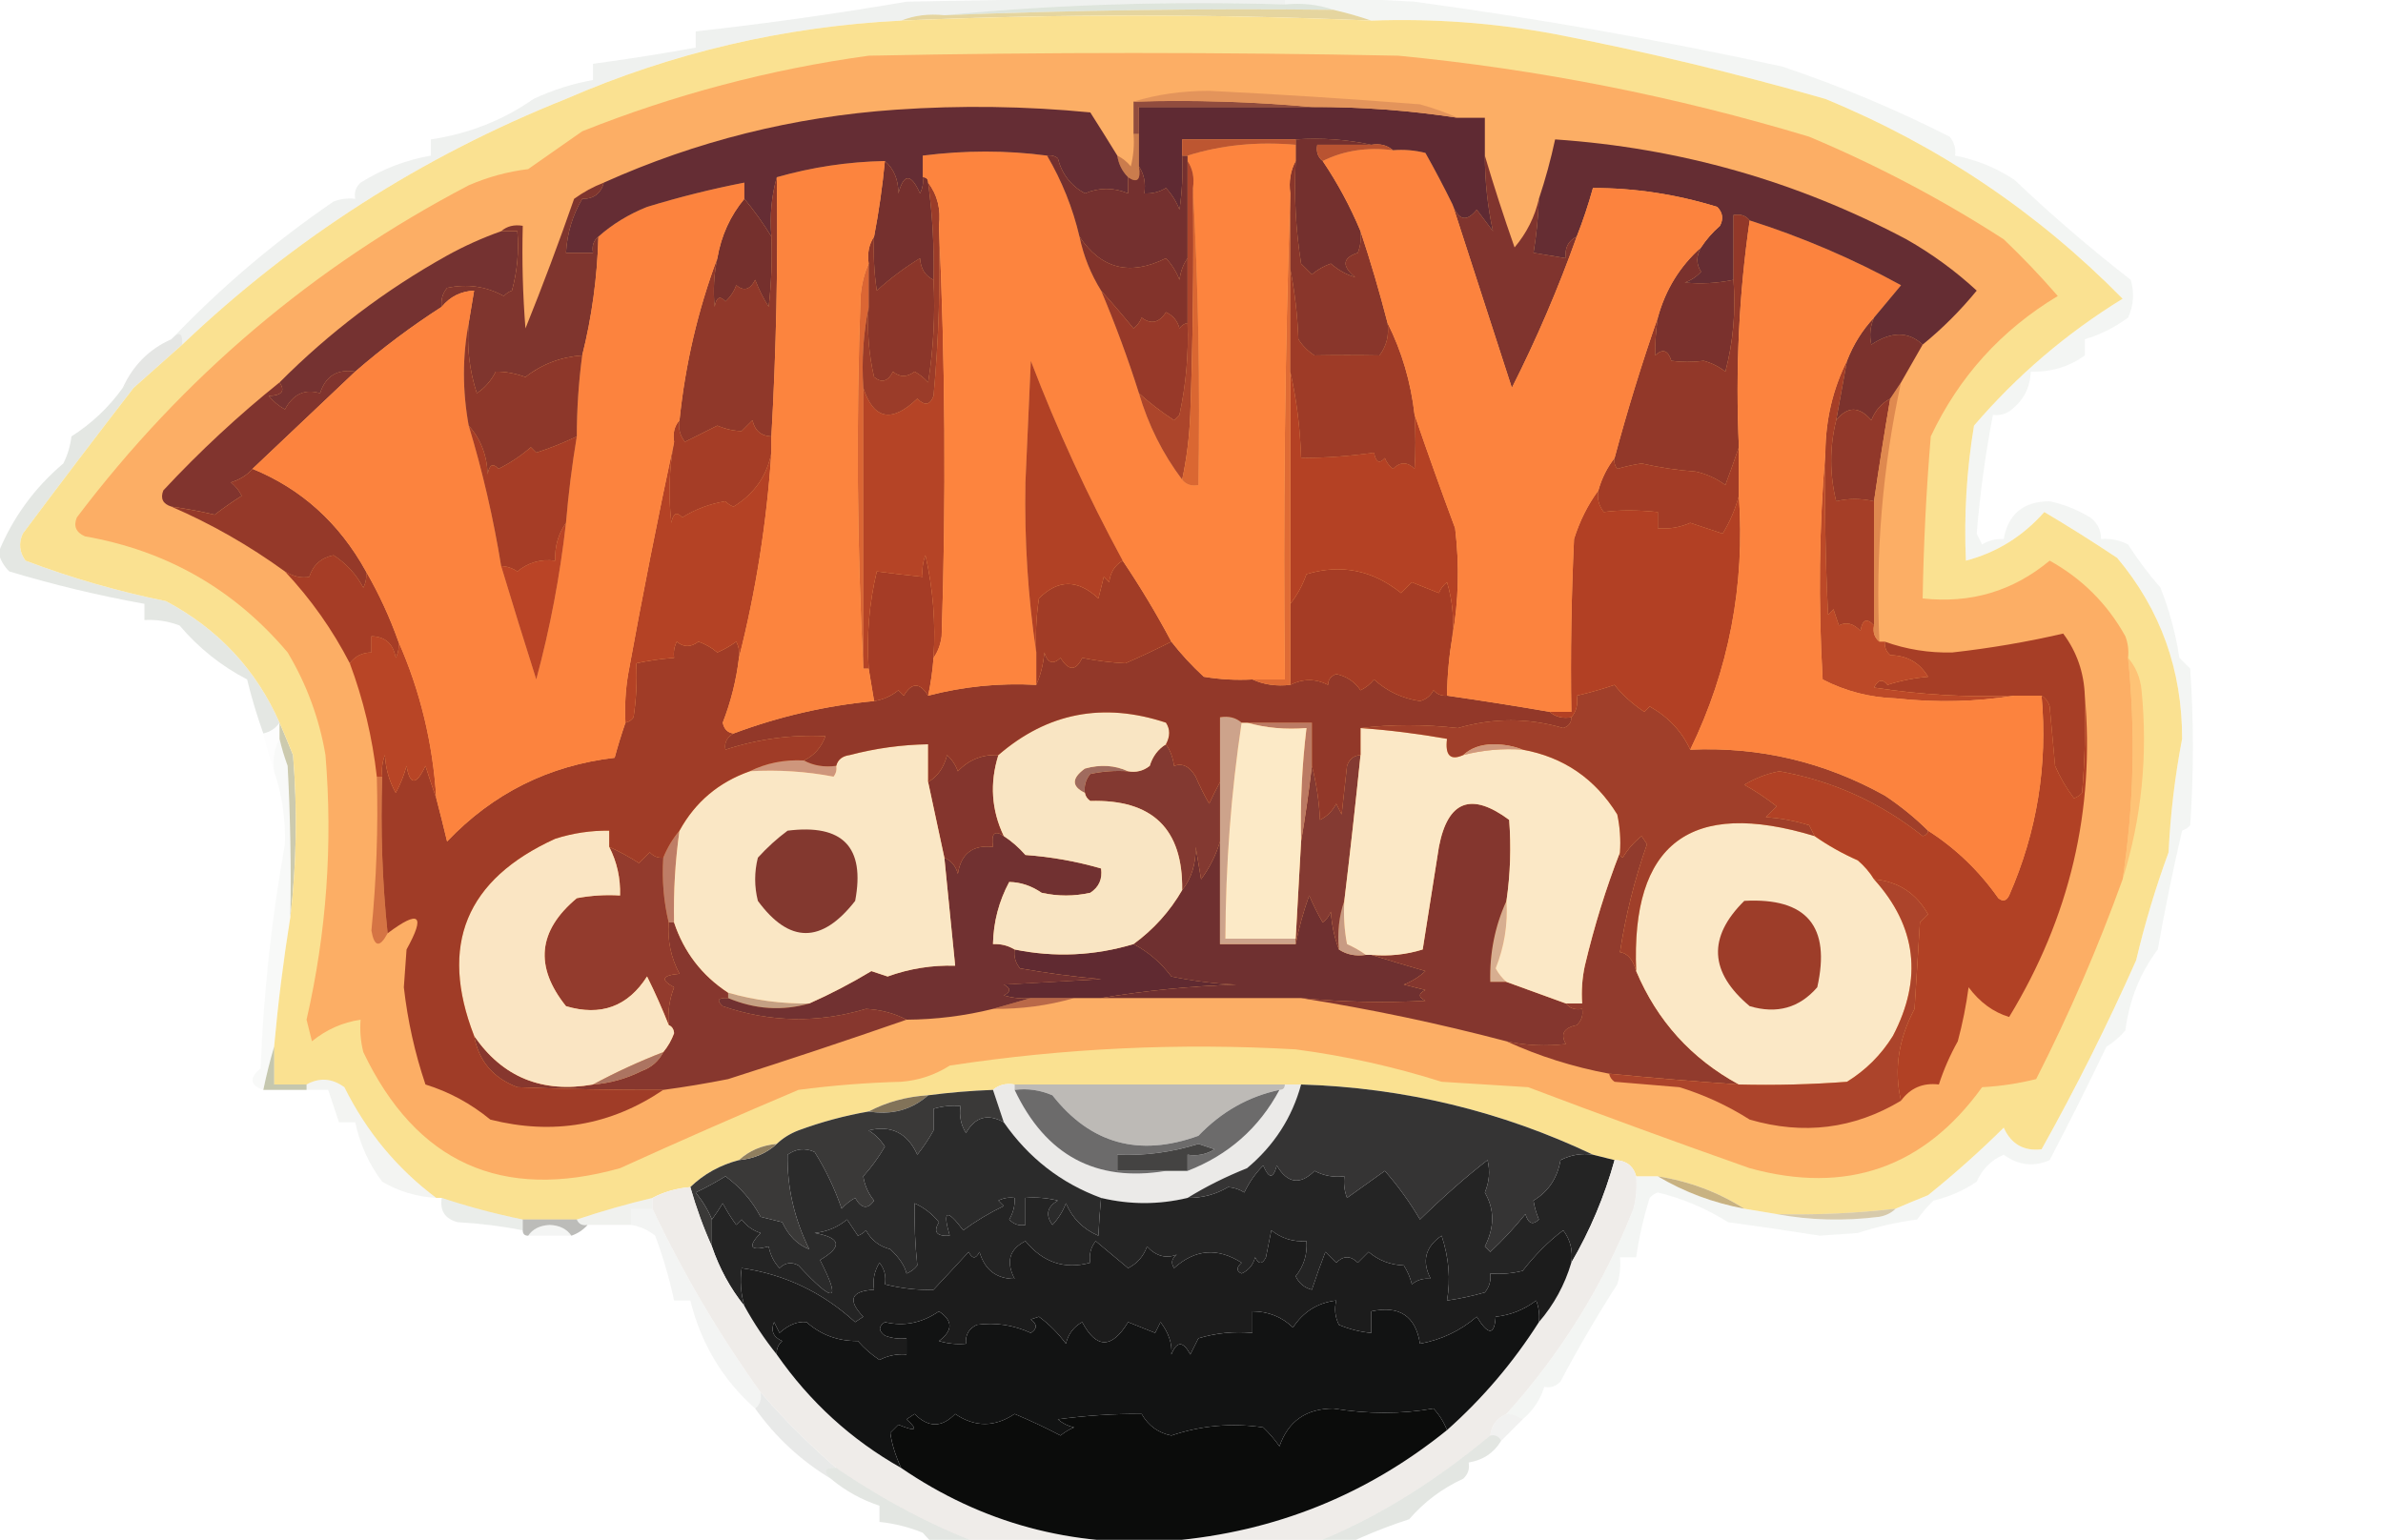
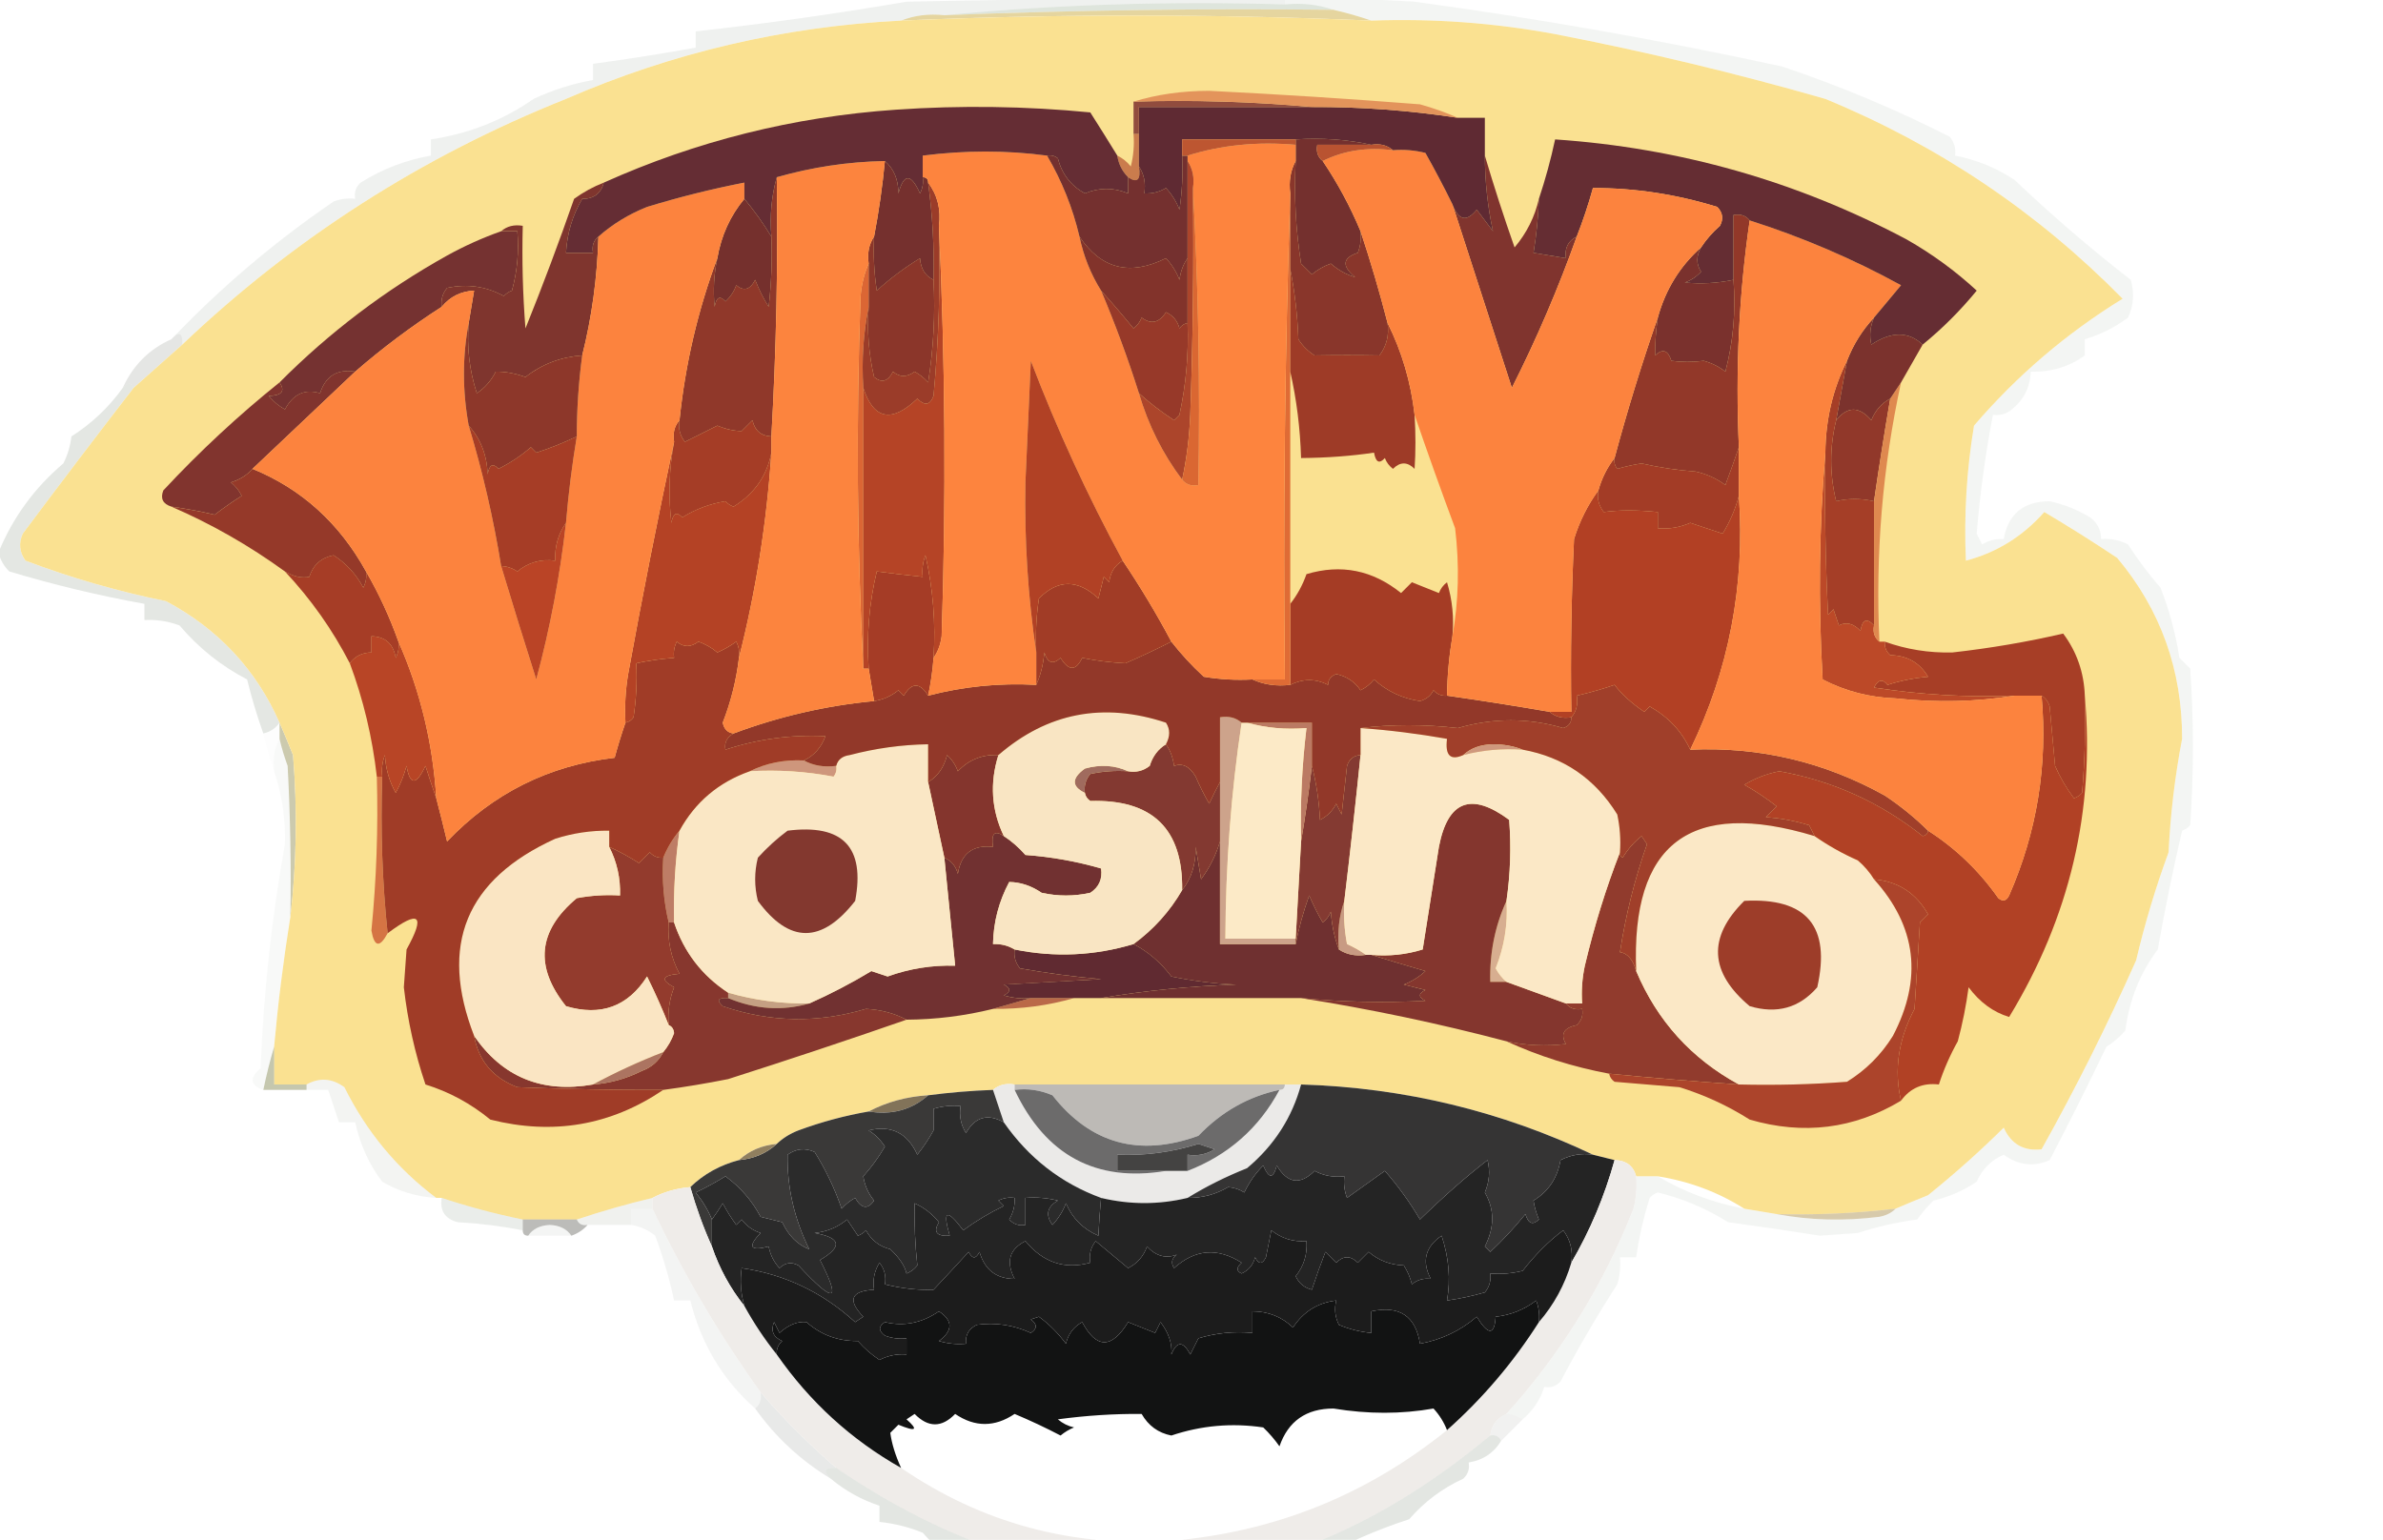
<svg xmlns="http://www.w3.org/2000/svg" width="557" height="360" viewBox="0 0 557 360" fill="none">
  <g clip-path="url(#clip0_40006380_98)">
    <path opacity="0.204" fill-rule="evenodd" clip-rule="evenodd" d="M300.323 1.034C304.382 0.643 308.172 1.063 311.693 2.297C281.348 1.953 251.027 2.374 220.73 3.559C246.806 1.048 273.337 0.207 300.323 1.034Z" fill="#607F54" />
    <path opacity="0.757" fill-rule="evenodd" clip-rule="evenodd" d="M311.693 2.295C314.791 3.009 317.739 3.851 320.537 4.821C283.902 3.25 247.264 3.25 210.624 4.821C213.717 3.592 217.086 3.172 220.731 3.558C251.028 2.372 281.349 1.952 311.693 2.295Z" fill="#DCC780" />
    <path opacity="0.086" fill-rule="evenodd" clip-rule="evenodd" d="M300.323 -0.233C300.323 0.187 300.323 0.609 300.323 1.029C273.337 0.202 246.807 1.043 220.731 3.554C217.086 3.168 213.717 3.588 210.624 4.817C183.287 6.194 157.177 12.298 132.295 23.125C98.568 36.593 68.668 55.742 42.596 80.572C42.711 77.797 41.87 77.377 40.069 79.31C51.486 67.319 64.12 56.587 77.97 47.114C79.604 46.495 81.289 46.284 83.024 46.482C82.747 44.999 83.168 43.736 84.287 42.695C89.396 39.505 94.87 37.401 100.711 36.382C100.711 35.119 100.711 33.856 100.711 32.594C109.609 31.253 117.61 28.097 124.715 23.125C129.199 21.035 133.83 19.561 138.612 18.705C138.612 17.443 138.612 16.18 138.612 14.918C146.756 13.819 154.756 12.557 162.616 11.13C162.616 9.867 162.616 8.605 162.616 7.342C179.081 5.52 195.505 3.205 211.887 0.398C241.363 -0.233 270.841 -0.444 300.323 -0.233Z" fill="#4E654D" />
    <path opacity="0.063" fill-rule="evenodd" clip-rule="evenodd" d="M300.322 1.029C300.322 0.608 300.322 0.186 300.322 -0.234C310.438 -0.444 320.545 -0.234 330.643 0.397C359.586 4.34 388.222 9.391 416.552 15.548C430.009 20.067 443.064 25.539 455.716 31.962C456.774 33.239 457.194 34.712 456.98 36.381C461.956 37.336 466.588 39.23 470.877 42.063C479.559 50.321 488.613 58.106 498.039 65.421C498.937 68.45 498.726 71.395 497.407 74.259C494.278 76.574 490.91 78.257 487.3 79.309C487.3 80.572 487.3 81.834 487.3 83.097C483.603 85.771 479.392 87.034 474.667 86.885C474.547 90.493 473.072 93.439 470.245 95.723C468.968 96.78 467.493 97.2 465.823 96.986C464.067 106.147 462.804 115.405 462.033 124.762C462.454 125.605 462.876 126.445 463.297 127.288C464.858 126.346 466.543 125.925 468.35 126.025C469.383 120.163 472.963 117.217 479.089 117.187C482.455 117.922 485.614 119.184 488.564 120.975C490.273 122.268 491.116 123.951 491.091 126.025C493.317 125.844 495.423 126.266 497.407 127.288C499.713 130.889 502.24 134.255 504.988 137.388C507.073 142.686 508.548 148.157 509.409 153.802C510.252 154.644 511.093 155.485 511.936 156.327C512.779 168.533 512.779 180.737 511.936 192.942C511.413 193.519 510.781 193.941 510.041 194.205C507.914 203.336 506.019 212.596 504.356 221.982C500.222 227.468 497.695 233.781 496.776 240.921C495.488 242.419 494.014 243.682 492.354 244.709C488.069 253.662 483.647 262.5 479.089 271.223C475.353 272.882 471.774 272.46 468.35 269.96C465.424 271.218 463.318 273.323 462.033 276.273C458.969 278.35 455.6 279.822 451.926 280.692C450.514 282.048 449.25 283.521 448.136 285.111C443.332 285.753 438.699 286.806 434.239 288.268C431.292 288.479 428.343 288.688 425.396 288.899C418.245 287.764 411.087 286.712 403.918 285.743C398.811 282.526 393.336 280.21 387.495 278.798C386.754 279.062 386.123 279.484 385.599 280.061C384.162 284.633 383.108 289.263 382.441 293.95C381.178 293.95 379.914 293.95 378.651 293.95C378.853 296.095 378.643 298.199 378.019 300.262C373.264 307.666 368.842 315.242 364.754 322.989C363.712 324.108 362.448 324.528 360.964 324.252C360.013 327.257 358.327 329.782 355.91 331.827C354.785 331.057 353.521 330.637 352.12 330.565C364.9 316.391 374.796 300.398 381.809 282.586C382.435 280.095 382.646 277.57 382.441 275.011C384.125 275.011 385.81 275.011 387.495 275.011C393.623 278.666 400.361 281.191 407.708 282.586C410.235 283.007 412.762 283.428 415.289 283.849C423.062 285.305 431.063 285.515 439.293 284.48C440.855 284.187 442.119 283.556 443.083 282.586C445.469 281.548 447.996 280.497 450.663 279.43C456.848 274.453 462.744 269.193 468.35 263.647C470.087 267.494 473.035 269.177 477.194 268.698C485.173 254.433 492.542 239.704 499.302 224.507C501.328 215.911 503.854 207.494 506.883 199.255C507.31 190.338 508.363 181.499 510.041 172.741C510.073 156.643 505.019 142.545 494.881 130.444C489.302 126.709 483.617 123.131 477.825 119.712C472.786 125.413 466.679 129.2 459.506 131.075C459.039 120.466 459.671 109.945 461.401 99.511C471.433 87.803 483.013 77.912 496.144 69.84C476.198 49.556 453.035 33.985 426.659 23.124C405.858 17.146 384.801 12.095 363.491 7.973C349.318 5.344 335 4.291 320.536 4.816C317.738 3.847 314.79 3.005 311.693 2.291C308.172 1.058 304.381 0.637 300.322 1.029Z" fill="#4F6147" />
    <path opacity="0.133" fill-rule="evenodd" clip-rule="evenodd" d="M42.596 80.57C38.806 83.938 35.016 87.304 31.226 90.671C30.673 89.401 29.831 89.401 28.699 90.671C31.107 85.381 34.897 81.593 40.069 79.308C41.87 77.375 42.711 77.795 42.596 80.57Z" fill="#3E4739" />
    <path opacity="0.151" fill-rule="evenodd" clip-rule="evenodd" d="M31.226 90.671C22.509 101.949 13.876 113.312 5.327 124.761C4.319 126.982 4.53 129.087 5.958 131.074C16.567 135.093 27.517 138.25 38.806 140.544C51.016 147.059 59.86 156.528 65.337 168.952C64.424 170.279 63.161 171.121 61.547 171.477C60.076 167.362 58.813 163.153 57.757 158.851C51.702 155.71 46.438 151.5 41.964 146.225C39.313 145.232 36.575 144.811 33.752 144.963C33.752 143.7 33.752 142.438 33.752 141.175C23.1 139.251 12.572 136.726 2.168 133.599C0.919 132.377 0.076 130.904 -0.358 129.18C2.969 121.039 8.023 114.095 14.802 108.348C15.81 106.355 16.442 104.252 16.697 102.035C21.455 98.992 25.455 95.204 28.699 90.671C29.831 89.401 30.672 89.401 31.226 90.671Z" fill="#4E6146" />
    <path opacity="0.01" fill-rule="evenodd" clip-rule="evenodd" d="M65.337 168.953C65.337 170.216 65.337 171.478 65.337 172.741C64.123 174.969 63.701 177.495 64.074 180.316C63.103 177.52 62.261 174.574 61.547 171.478C63.161 171.122 64.425 170.28 65.337 168.953Z" fill="#151514" />
    <path opacity="0.537" fill-rule="evenodd" clip-rule="evenodd" d="M65.337 168.953C66.375 171.338 67.428 173.863 68.495 176.529C69.538 189.376 69.327 202.001 67.864 214.406C68.073 202.615 67.864 190.83 67.232 179.054C66.464 176.966 65.832 174.861 65.337 172.741C65.337 171.478 65.337 170.216 65.337 168.953Z" fill="#A19D68" />
    <path opacity="0.039" fill-rule="evenodd" clip-rule="evenodd" d="M65.337 172.742C65.832 174.862 66.464 176.967 67.232 179.055C67.864 190.831 68.074 202.616 67.864 214.408C66.242 224.502 64.978 234.603 64.074 244.71C63.12 247.933 62.277 251.301 61.547 254.811C58.426 253.725 58.215 252.04 60.915 249.76C61.603 232.097 63.498 214.631 66.6 197.363C66.766 191.492 65.925 185.81 64.074 180.318C63.701 177.496 64.123 174.971 65.337 172.742Z" fill="#435840" />
    <path opacity="0.975" fill-rule="evenodd" clip-rule="evenodd" d="M320.536 4.819C335.001 4.293 349.318 5.346 363.491 7.975C384.801 12.098 405.858 17.148 426.659 23.126C453.036 33.987 476.198 49.559 496.144 69.842C483.013 77.914 471.433 87.805 461.402 99.513C459.671 109.947 459.039 120.468 459.507 131.078C466.679 129.203 472.786 125.415 477.826 119.714C483.617 123.133 489.302 126.712 494.881 130.446C505.02 142.547 510.073 156.645 510.041 172.743C508.364 181.502 507.31 190.34 506.883 199.257C503.855 207.496 501.328 215.914 499.303 224.509C492.543 239.706 485.173 254.435 477.194 268.7C473.035 269.18 470.087 267.497 468.35 263.65C462.745 269.195 456.849 274.455 450.663 279.432C447.996 280.499 445.469 281.551 443.083 282.588C433.862 283.662 424.597 284.082 415.289 283.851C412.762 283.431 410.235 283.009 407.709 282.588C401.607 278.711 394.869 276.186 387.495 275.013C385.811 275.013 384.125 275.013 382.441 275.013C381.765 272.556 380.081 271.293 377.388 271.225C375.704 270.805 374.019 270.383 372.334 269.962C350.852 259.756 328.112 254.285 304.113 253.549C302.849 253.549 301.586 253.549 300.323 253.549C279.266 253.549 258.211 253.549 237.154 253.549C235.134 253.21 233.45 253.632 232.101 254.811C227.023 254.996 221.97 255.416 216.94 256.074C211.913 256.38 207.281 257.642 203.043 259.862C197.521 260.811 192.047 262.285 186.62 264.281C184.641 265.048 182.956 266.102 181.566 267.437C178.064 267.764 175.117 269.027 172.723 271.225C168.311 272.374 164.521 274.478 161.352 277.538C158.109 277.817 155.161 278.659 152.509 280.063C146.565 281.481 140.668 283.164 134.822 285.114C130.611 285.114 126.399 285.114 122.188 285.114C115.77 283.799 109.453 282.116 103.237 280.063C102.817 280.063 102.395 280.063 101.974 280.063C92.854 273.245 85.694 264.617 80.497 254.18C77.609 252.079 74.661 251.87 71.653 253.549C69.126 253.549 66.6 253.549 64.073 253.549C64.073 250.603 64.073 247.656 64.073 244.711C64.978 234.604 66.241 224.503 67.863 214.409C69.326 202.004 69.537 189.378 68.495 176.531C67.427 173.866 66.375 171.34 65.336 168.955C59.86 156.531 51.016 147.062 38.806 140.547C27.516 138.253 16.567 135.096 5.958 131.078C4.529 129.09 4.318 126.986 5.327 124.765C13.876 113.315 22.508 101.952 31.226 90.675C35.016 87.307 38.806 83.941 42.596 80.574C68.668 55.744 98.568 36.594 132.295 23.126C157.177 12.3 183.287 6.196 210.624 4.819C247.264 3.248 283.901 3.248 320.536 4.819Z" fill="#FAE08F" />
-     <path fill-rule="evenodd" clip-rule="evenodd" d="M497.408 153.805C499.211 155.885 500.263 158.411 500.566 161.38C502.068 176.581 500.594 191.31 496.145 205.571C498.775 188.361 499.196 171.105 497.408 153.805Z" fill="#FEC376" />
-     <path fill-rule="evenodd" clip-rule="evenodd" d="M497.408 153.801C499.196 171.101 498.775 188.357 496.145 205.567C490.407 221.486 483.669 237.057 475.931 252.283C471.781 253.323 467.57 253.955 463.297 254.177C449.725 273.01 431.617 279.323 408.973 273.116C391.628 266.995 374.363 260.682 357.175 254.177C350.437 253.756 343.698 253.335 336.961 252.914C325.784 249.384 314.413 246.859 302.85 245.339C275.743 243.777 248.792 245.04 221.994 249.127C218.525 251.336 214.735 252.599 210.624 252.914C202.59 253.128 194.588 253.759 186.62 254.808C172.666 260.718 158.769 266.822 144.929 273.116C117.258 280.877 97.253 271.828 84.919 245.97C84.294 243.479 84.083 240.954 84.287 238.395C80.053 239.036 76.263 240.72 72.917 243.445C72.496 241.762 72.075 240.078 71.654 238.395C76.329 218.018 77.803 197.396 76.076 176.528C74.628 167.976 71.679 159.98 67.232 152.538C54.775 137.788 38.983 128.74 19.856 125.393C17.761 124.477 17.129 123.004 17.961 120.974C42.768 88.173 73.3 62.29 109.555 43.324C113.998 41.394 118.63 40.131 123.452 39.537C127.663 36.591 131.875 33.644 136.085 30.698C157.657 22.093 179.977 16.2 203.044 13.022C244.314 12.18 285.583 12.18 326.854 13.022C359.505 16.18 391.512 22.493 422.87 31.961C438.789 38.651 453.95 46.649 468.351 55.95C472.757 60.145 476.968 64.564 480.984 69.207C467.767 77.156 457.871 88.098 451.295 102.035C450.244 114.643 449.613 127.269 449.4 139.913C460.638 141.146 470.535 138.2 479.089 131.074C486.689 135.302 492.585 141.194 496.777 148.751C497.396 150.383 497.607 152.067 497.408 153.801Z" fill="#FCAE65" />
    <path fill-rule="evenodd" clip-rule="evenodd" d="M240.944 233.344C244.314 233.344 247.682 233.344 251.051 233.344C245.026 235.097 238.709 235.94 232.101 235.869C235.048 235.027 237.997 234.186 240.944 233.344Z" fill="#BA6948" />
    <path fill-rule="evenodd" clip-rule="evenodd" d="M170.196 233.349C170.196 232.928 170.196 232.506 170.196 232.086C176.37 233.857 182.687 234.698 189.147 234.611C182.822 236.412 176.506 235.991 170.196 233.349Z" fill="#C5A083" />
    <path fill-rule="evenodd" clip-rule="evenodd" d="M156.299 215.672C156.719 215.672 157.141 215.672 157.562 215.672C159.881 222.616 164.092 228.088 170.196 232.086C170.196 232.506 170.196 232.928 170.196 233.348C167.822 233.213 167.401 233.844 168.932 235.242C179.941 239.032 191.101 239.243 202.411 235.873C205.898 236.058 209.057 236.9 211.887 238.398C198.14 243.179 184.243 247.807 170.196 252.287C165.141 253.296 160.087 254.137 155.035 254.812C143.81 254.86 132.44 254.651 120.924 254.181C115.232 252.007 111.862 248.008 110.817 242.186C117.46 251.846 126.724 255.634 138.611 253.55C142.587 253.25 146.377 252.199 149.982 250.393C152.286 249.56 153.97 248.086 155.035 245.974C156.115 244.672 156.958 243.2 157.562 241.555C157.474 240.589 157.053 239.958 156.299 239.661C156.036 236.606 156.458 233.66 157.562 230.823C154.308 229.077 154.729 228.024 158.825 227.666C156.834 223.941 155.992 219.943 156.299 215.672Z" fill="#87372E" />
    <path fill-rule="evenodd" clip-rule="evenodd" d="M382.442 227.033C387.354 238.676 395.355 247.514 406.446 253.548C396.302 252.853 386.195 252.011 376.125 251.023C367.687 249.448 359.685 246.923 352.121 243.447C356.727 244.436 361.359 244.647 366.018 244.078C364.665 241.774 365.508 240.301 368.545 239.659C369.664 238.618 370.085 237.355 369.808 235.872C368.177 236.171 366.914 235.75 366.018 234.609C367.281 234.609 368.545 234.609 369.808 234.609C369.602 231.633 369.812 228.687 370.44 225.771C372.641 216.493 375.378 207.655 378.652 199.257C378.57 199.81 378.779 200.231 379.283 200.519C380.472 198.548 381.947 196.864 383.705 195.469C384.126 196.1 384.548 196.731 384.969 197.363C382.078 205.582 379.972 213.999 378.652 222.614C380.427 222.876 381.69 224.348 382.442 227.033Z" fill="#913B2D" />
    <path fill-rule="evenodd" clip-rule="evenodd" d="M264.949 220.719C268.413 222.534 271.362 225.06 273.792 228.294C278.794 229.338 283.847 229.97 288.953 230.188C278.167 230.549 267.64 231.602 257.369 233.345C255.262 233.345 253.158 233.345 251.052 233.345C247.682 233.345 244.314 233.345 240.945 233.345C238.798 233.547 236.692 233.337 234.628 232.713C236.312 231.871 236.312 231.03 234.628 230.188C242.208 229.768 249.788 229.346 257.369 228.926C251.014 228.36 244.697 227.519 238.418 226.4C237.361 225.124 236.94 223.65 237.155 221.981C246.536 223.882 255.802 223.461 264.949 220.719Z" fill="#602A31" />
    <path fill-rule="evenodd" clip-rule="evenodd" d="M285.162 196.734C285.162 204.73 285.162 212.728 285.162 220.724C291.058 220.724 296.953 220.724 302.849 220.724C303.599 216.936 304.651 213.148 306.008 209.36C306.941 211.533 307.995 213.637 309.166 215.673C310.04 215.01 310.672 214.168 311.061 213.148C311.296 216.35 311.928 219.296 312.956 221.986C314.749 223.187 316.854 223.607 319.273 223.249C319.694 223.249 320.116 223.249 320.536 223.249C324.596 224.495 328.808 225.758 333.17 227.037C331.698 228.405 330.014 229.457 328.117 230.193C329.801 230.613 331.486 231.035 333.17 231.456C331.486 232.298 331.486 233.139 333.17 233.981C323.475 234.491 313.789 234.281 304.113 233.349C288.532 233.349 272.949 233.349 257.368 233.349C267.639 231.607 278.167 230.554 288.952 230.193C283.847 229.975 278.794 229.343 273.792 228.299C271.361 225.064 268.413 222.539 264.948 220.724C269.647 217.292 273.437 213.084 276.319 208.098C278.492 205.373 279.544 202.006 279.477 197.997C279.898 200.522 280.32 203.047 280.74 205.573C282.782 202.778 284.256 199.832 285.162 196.734Z" fill="#6F3030" />
    <path fill-rule="evenodd" clip-rule="evenodd" d="M352.121 210.617C352.465 216.073 351.623 221.334 349.594 226.4C350.297 227.676 351.138 228.728 352.121 229.556C350.858 229.556 349.594 229.556 348.331 229.556C348.165 222.804 349.429 216.491 352.121 210.617Z" fill="#D7AE90" />
    <path fill-rule="evenodd" clip-rule="evenodd" d="M314.219 210.617C314.012 214.01 314.223 217.377 314.851 220.718C316.496 221.457 317.97 222.297 319.273 223.243C316.854 223.602 314.749 223.181 312.956 221.98C312.564 217.924 312.985 214.136 314.219 210.617Z" fill="#C89B83" />
    <path fill-rule="evenodd" clip-rule="evenodd" d="M290.216 168.954C287.751 185.316 286.487 202.15 286.425 219.457C291.9 219.457 297.375 219.457 302.849 219.457C302.849 219.878 302.849 220.299 302.849 220.72C296.953 220.72 291.058 220.72 285.162 220.72C285.162 212.724 285.162 204.727 285.162 196.731C285.162 192.101 285.162 187.472 285.162 182.842C285.162 177.792 285.162 172.741 285.162 167.691C287.182 167.353 288.866 167.774 290.216 168.954Z" fill="#CDA38B" />
    <path fill-rule="evenodd" clip-rule="evenodd" d="M234.628 195.471C236.475 196.68 238.159 198.153 239.682 199.89C245.715 200.327 251.61 201.379 257.369 203.046C257.714 205.51 256.872 207.404 254.842 208.728C251.052 209.57 247.262 209.57 243.472 208.728C241.069 207.085 238.542 206.243 235.891 206.203C233.47 210.732 232.206 215.571 232.101 220.723C233.945 220.638 235.629 221.059 237.155 221.985C236.94 223.654 237.361 225.128 238.418 226.404C244.697 227.523 251.014 228.364 257.369 228.93C249.788 229.35 242.208 229.772 234.628 230.192C236.312 231.034 236.312 231.875 234.628 232.717C236.692 233.341 238.798 233.551 240.945 233.349C237.997 234.191 235.049 235.032 232.101 235.874C225.485 237.511 218.748 238.354 211.887 238.399C209.058 236.9 205.899 236.058 202.412 235.874C191.101 239.244 179.942 239.033 168.933 235.242C167.402 233.845 167.823 233.214 170.196 233.349C176.506 235.991 182.822 236.412 189.147 234.611C194.109 232.405 198.952 229.88 203.676 227.036C204.939 227.456 206.202 227.878 207.466 228.298C212.573 226.457 217.837 225.615 223.258 225.773C222.415 217.355 221.574 208.939 220.731 200.521C222.361 201.226 223.413 202.488 223.889 204.309C224.625 199.573 227.362 197.468 232.101 197.996C231.635 194.848 232.477 194.006 234.628 195.471Z" fill="#713131" />
    <path fill-rule="evenodd" clip-rule="evenodd" d="M88.077 181.578C88.498 181.578 88.919 181.578 89.34 181.578C88.927 194.012 89.348 206.216 90.604 218.193C88.75 221.643 87.487 221.432 86.814 217.562C87.995 205.605 88.415 193.611 88.077 181.578Z" fill="#D57444" />
    <path fill-rule="evenodd" clip-rule="evenodd" d="M352.121 210.624C349.429 216.498 348.166 222.811 348.331 229.563C349.594 229.563 350.858 229.563 352.121 229.563C356.702 231.231 361.335 232.914 366.018 234.613C366.914 235.755 368.177 236.175 369.808 235.876C370.085 237.36 369.664 238.622 368.545 239.664C365.508 240.305 364.665 241.779 366.018 244.083C361.359 244.651 356.727 244.44 352.121 243.452C336.214 239.262 320.211 235.895 304.113 233.351C313.789 234.283 323.476 234.492 333.171 233.982C331.487 233.14 331.487 232.299 333.171 231.457C331.487 231.037 329.801 230.615 328.117 230.194C330.015 229.458 331.699 228.407 333.171 227.038C328.808 225.759 324.596 224.496 320.537 223.25C324.677 223.609 328.677 223.188 332.539 221.988C333.802 213.992 335.066 205.994 336.329 197.998C338.4 187.197 343.875 185.093 352.753 191.685C353.243 198.012 353.033 204.325 352.121 210.624Z" fill="#84362E" />
    <path fill-rule="evenodd" clip-rule="evenodd" d="M158.826 194.203C157.825 201.312 157.405 208.467 157.562 215.667C157.142 215.667 156.72 215.667 156.299 215.667C155.124 210.743 154.703 205.693 155.036 200.516C156 198.158 157.263 196.053 158.826 194.203Z" fill="#BE7D66" />
    <path fill-rule="evenodd" clip-rule="evenodd" d="M318.01 176.531C316.85 187.907 315.587 199.27 314.22 210.621C312.986 214.14 312.565 217.928 312.957 221.984C311.928 219.294 311.296 216.348 311.061 213.146C310.672 214.167 310.041 215.009 309.166 215.672C307.995 213.635 306.942 211.532 306.008 209.359C304.651 213.146 303.599 216.934 302.85 220.722C302.85 220.301 302.85 219.88 302.85 219.459C303.27 211.884 303.692 204.308 304.113 196.733C305.09 191.014 305.932 185.123 306.64 179.056C307.677 183.022 308.309 187.232 308.535 191.682C310.219 190.84 311.482 189.578 312.325 187.895C312.746 188.737 313.168 189.578 313.588 190.42C314.009 186.632 314.431 182.844 314.852 179.056C315.378 177.471 316.431 176.628 318.01 176.531Z" fill="#843A32" />
    <path fill-rule="evenodd" clip-rule="evenodd" d="M142.402 197.992C144.785 199.079 147.102 200.342 149.35 201.78C150.193 200.938 151.034 200.097 151.877 199.255C152.725 200.204 153.777 200.626 155.036 200.517C154.703 205.694 155.124 210.744 156.299 215.668C155.992 219.94 156.835 223.937 158.826 227.663C154.73 228.02 154.308 229.073 157.562 230.82C156.458 233.657 156.036 236.602 156.299 239.658C154.811 235.875 153.127 232.087 151.245 228.294C146.759 235.333 140.442 237.648 132.295 235.239C124.883 225.988 125.724 217.571 134.822 209.987C138.165 209.359 141.534 209.148 144.929 209.355C145.049 205.325 144.207 201.538 142.402 197.992Z" fill="#933B2D" />
    <path fill-rule="evenodd" clip-rule="evenodd" d="M142.402 197.994C144.207 201.539 145.049 205.327 144.929 209.357C141.534 209.15 138.165 209.361 134.822 209.989C125.724 217.573 124.883 225.99 132.295 235.241C140.442 237.65 146.759 235.335 151.246 228.296C153.127 232.089 154.811 235.877 156.299 239.66C157.053 239.956 157.474 240.588 157.562 241.553C156.958 243.199 156.116 244.671 155.036 245.973C149.362 248.178 143.886 250.703 138.612 253.548C126.725 255.633 117.461 251.845 110.818 242.185C102.581 220.968 108.897 205.606 129.768 196.1C133.883 194.783 138.094 194.152 142.402 194.206C142.402 195.469 142.402 196.732 142.402 197.994Z" fill="#FAE5C3" />
    <path fill-rule="evenodd" clip-rule="evenodd" d="M291.479 168.953C296.533 168.953 301.586 168.953 306.64 168.953C306.64 172.32 306.64 175.687 306.64 179.054C305.932 185.121 305.09 191.012 304.113 196.73C303.893 187.848 304.314 179.01 305.377 170.216C300.486 170.613 295.853 170.193 291.479 168.953Z" fill="#BB7A63" />
    <path fill-rule="evenodd" clip-rule="evenodd" d="M424.133 195.473C427.303 197.689 430.672 199.583 434.24 201.155C435.769 202.467 437.032 203.94 438.03 205.574C447.979 216.585 449.452 228.79 442.452 242.189C439.714 246.608 436.135 250.185 431.713 252.921C423.302 253.552 414.879 253.762 406.446 253.552C395.355 247.518 387.354 238.68 382.442 227.038C381.19 197.183 395.087 186.661 424.133 195.473Z" fill="#FBE8C6" />
    <path fill-rule="evenodd" clip-rule="evenodd" d="M407.709 210.617C422.287 209.825 427.972 216.56 424.764 230.819C420.585 235.651 415.322 237.124 408.972 235.238C399.533 227.326 399.113 219.119 407.709 210.617Z" fill="#9D3D29" />
    <path fill-rule="evenodd" clip-rule="evenodd" d="M477.194 162.641C478.106 163.168 478.738 164.009 479.089 165.166C479.51 169.796 479.932 174.424 480.353 179.054C481.515 181.746 482.989 184.271 484.774 186.63C485.515 186.366 486.146 185.944 486.669 185.367C487.3 177.803 487.511 170.228 487.301 162.641C489.688 189.421 483.791 214.462 469.614 237.765C465.905 236.637 462.746 234.323 460.139 230.82C459.568 235.084 458.726 239.294 457.612 243.446C455.786 246.716 454.312 250.084 453.19 253.547C449.459 253.105 446.511 254.368 444.347 257.335C442.654 250.195 443.707 243.04 447.505 235.871C447.926 229.137 448.348 222.403 448.768 215.669C449.4 215.038 450.032 214.407 450.663 213.776C447.893 208.814 443.681 206.079 438.03 205.569C437.032 203.935 435.768 202.461 434.24 201.15C430.672 199.578 427.303 197.684 424.133 195.468C423.749 194.647 423.328 193.805 422.869 192.943C419.576 191.91 416.206 191.279 412.762 191.049C413.605 190.207 414.447 189.366 415.289 188.524C412.875 186.635 410.348 184.952 407.709 183.473C410.245 181.937 412.982 180.884 415.921 180.317C428.39 182.573 439.55 187.623 449.4 195.468C450.167 195.311 450.588 194.891 450.663 194.205C457.11 198.332 462.586 203.593 467.087 209.988C468.138 210.856 468.98 210.646 469.614 209.356C476.133 194.479 478.66 178.908 477.194 162.641Z" fill="#B14125" />
    <path fill-rule="evenodd" clip-rule="evenodd" d="M233.364 176.534C231.309 183.083 231.731 189.396 234.628 195.473C232.476 194.008 231.635 194.851 232.101 197.998C227.362 197.47 224.624 199.575 223.889 204.311C223.413 202.49 222.36 201.228 220.731 200.523C219.463 194.623 218.2 188.732 216.94 182.847C219.194 181.491 220.669 179.388 221.362 176.534C222.518 177.58 223.36 178.842 223.889 180.322C226.467 177.607 229.626 176.345 233.364 176.534Z" fill="#84352D" />
    <path fill-rule="evenodd" clip-rule="evenodd" d="M272.528 174.008C273.526 175.408 274.158 177.091 274.423 179.058C276.402 178.35 278.086 179.192 279.477 181.583C280.411 183.756 281.464 185.86 282.635 187.896C283.484 186.067 284.327 184.384 285.162 182.846C285.162 187.476 285.162 192.105 285.162 196.734C284.256 199.832 282.782 202.778 280.74 205.573C280.32 203.047 279.898 200.522 279.477 197.997C279.544 202.006 278.491 205.373 276.318 208.098C276.522 193.784 269.364 186.84 254.841 187.265C254.139 186.781 253.718 186.15 253.578 185.371C253.363 183.702 253.784 182.229 254.841 180.952C257.76 180.325 260.707 180.115 263.685 180.321C265.552 180.652 267.236 180.231 268.738 179.058C269.414 176.835 270.678 175.152 272.528 174.008Z" fill="#833931" />
    <path fill-rule="evenodd" clip-rule="evenodd" d="M263.685 180.322C260.708 180.116 257.76 180.325 254.842 180.953C253.784 182.229 253.364 183.703 253.578 185.372C250.444 183.862 250.444 181.968 253.578 179.69C257.2 178.679 260.57 178.89 263.685 180.322Z" fill="#A06B5E" />
    <path fill-rule="evenodd" clip-rule="evenodd" d="M187.884 177.793C190.114 179.007 192.64 179.428 195.464 179.056C195.629 179.989 195.418 180.831 194.832 181.581C188.424 180.355 181.898 179.933 175.25 180.319C179.096 178.411 183.308 177.569 187.884 177.793Z" fill="#CE967C" />
    <path fill-rule="evenodd" clip-rule="evenodd" d="M216.941 182.846C218.2 188.731 219.464 194.622 220.731 200.522C221.574 208.94 222.415 217.356 223.258 225.774C217.837 225.616 212.573 226.458 207.466 228.299C206.202 227.879 204.939 227.457 203.675 227.037C198.952 229.881 194.109 232.406 189.147 234.612C182.687 234.699 176.37 233.858 170.196 232.087C164.093 228.09 159.882 222.618 157.563 215.673C157.405 208.473 157.825 201.318 158.826 194.209C162.495 187.524 167.97 182.894 175.25 180.321C181.898 179.936 188.424 180.357 194.832 181.583C195.418 180.833 195.629 179.991 195.464 179.058C195.831 177.607 196.884 176.765 198.622 176.533C204.634 174.952 210.741 174.11 216.941 174.008C216.941 176.953 216.941 179.9 216.941 182.846Z" fill="#FAE7C5" />
    <path fill-rule="evenodd" clip-rule="evenodd" d="M184.093 194.21C196.996 192.582 202.26 198.053 199.885 210.623C192.076 220.643 184.496 220.643 177.145 210.623C176.302 207.256 176.302 203.89 177.145 200.522C179.33 198.121 181.646 196.016 184.093 194.21Z" fill="#83382F" />
    <path fill-rule="evenodd" clip-rule="evenodd" d="M318.01 170.219C324.799 170.707 331.537 171.55 338.224 172.744C337.745 176.616 339.008 177.879 342.014 176.532C346.516 175.366 351.149 174.946 355.911 175.269C365.484 177.01 372.855 182.061 378.02 190.42C378.647 193.337 378.857 196.282 378.651 199.258C375.378 207.657 372.64 216.495 370.439 225.773C369.812 228.689 369.602 231.635 369.808 234.611C368.544 234.611 367.281 234.611 366.018 234.611C361.334 232.911 356.702 231.228 352.121 229.56C351.138 228.732 350.296 227.68 349.594 226.404C351.623 221.338 352.464 216.077 352.121 210.622C353.033 204.323 353.242 198.01 352.752 191.683C343.875 185.091 338.399 187.194 336.329 197.996C335.065 205.992 333.802 213.989 332.538 221.985C328.676 223.186 324.676 223.606 320.536 223.248C320.116 223.248 319.694 223.248 319.273 223.248C317.971 222.302 316.496 221.461 314.851 220.722C314.223 217.382 314.012 214.014 314.22 210.622C315.587 199.271 316.85 187.908 318.01 176.532C318.01 174.427 318.01 172.323 318.01 170.219Z" fill="#FBE8C6" />
    <path fill-rule="evenodd" clip-rule="evenodd" d="M290.216 168.953C290.637 168.953 291.059 168.953 291.479 168.953C295.853 170.193 300.486 170.613 305.376 170.216C304.314 179.01 303.893 187.848 304.113 196.73C303.692 204.306 303.27 211.881 302.85 219.457C297.375 219.457 291.9 219.457 286.426 219.457C286.488 202.149 287.751 185.315 290.216 168.953Z" fill="#FCEAC7" />
    <path fill-rule="evenodd" clip-rule="evenodd" d="M395.075 175.268C411.237 174.549 426.398 178.126 440.556 186C444.245 188.457 447.615 191.193 450.663 194.207C450.587 194.893 450.167 195.313 449.4 195.47C439.549 187.625 428.39 182.575 415.921 180.319C412.982 180.886 410.244 181.939 407.709 183.475C410.348 184.954 412.875 186.637 415.289 188.525C414.446 189.368 413.605 190.208 412.762 191.051C416.206 191.28 419.576 191.912 422.869 192.945C423.328 193.807 423.748 194.649 424.133 195.47C395.086 186.658 381.189 197.179 382.441 227.034C381.69 224.349 380.426 222.877 378.651 222.615C379.972 213.999 382.078 205.583 384.968 197.364C384.547 196.732 384.126 196.101 383.705 195.47C381.946 196.865 380.472 198.549 379.283 200.52C378.779 200.232 378.569 199.81 378.651 199.257C378.857 196.282 378.648 193.336 378.02 190.419C372.855 182.06 365.485 177.009 355.911 175.268C353.846 174.434 351.531 174.013 348.962 174.006C346.063 174.065 343.746 174.906 342.014 176.531C339.008 177.878 337.745 176.615 338.224 172.743C331.537 171.549 324.799 170.707 318.01 170.218C325.363 169.325 332.943 169.325 340.75 170.218C349.057 167.81 357.269 167.81 365.386 170.218C366.687 169.794 367.319 168.952 367.281 167.693C368.461 166.344 368.883 164.661 368.544 162.642C371.958 161.831 374.905 160.988 377.388 160.117C379.022 162.285 381.337 164.39 384.337 166.43C384.757 166.01 385.179 165.588 385.6 165.168C389.942 167.607 393.1 170.974 395.075 175.268Z" fill="#A03F2A" />
    <path fill-rule="evenodd" clip-rule="evenodd" d="M355.911 175.27C351.149 174.947 346.516 175.368 342.014 176.533C343.746 174.908 346.063 174.067 348.962 174.008C351.531 174.015 353.846 174.436 355.911 175.27Z" fill="#CF987D" />
    <path fill-rule="evenodd" clip-rule="evenodd" d="M272.529 174.008C270.678 175.152 269.414 176.835 268.738 179.058C267.236 180.231 265.552 180.652 263.685 180.321C260.57 178.889 257.2 178.678 253.578 179.69C250.444 181.967 250.444 183.861 253.578 185.371C253.718 186.15 254.139 186.782 254.841 187.265C269.364 186.84 276.522 193.784 276.319 208.098C273.437 213.084 269.647 217.292 264.948 220.724C255.802 223.466 246.536 223.887 237.154 221.986C235.628 221.06 233.944 220.639 232.101 220.724C232.206 215.572 233.469 210.733 235.891 206.204C238.541 206.244 241.068 207.087 243.471 208.729C247.261 209.571 251.051 209.571 254.841 208.729C256.872 207.405 257.713 205.511 257.368 203.048C251.61 201.38 245.715 200.328 239.681 199.891C238.159 198.154 236.475 196.682 234.628 195.472C231.731 189.395 231.309 183.082 233.364 176.533C244.824 166.628 257.879 164.103 272.529 168.958C273.529 170.473 273.529 172.156 272.529 174.008Z" fill="#F9E5C3" />
    <path fill-rule="evenodd" clip-rule="evenodd" d="M172.723 153.803C172.102 159.015 170.838 164.066 168.933 168.954C169.245 170.486 170.088 171.328 171.46 171.48C169.895 172.379 169.263 173.641 169.565 175.267C177.151 172.776 184.942 171.725 192.937 172.111C191.948 174.785 190.264 176.679 187.884 177.793C183.308 177.568 179.096 178.41 175.25 180.318C167.97 182.891 162.495 187.521 158.826 194.206C157.263 196.056 156 198.161 155.036 200.519C153.778 200.628 152.725 200.206 151.878 199.257C151.035 200.099 150.194 200.94 149.351 201.782C147.102 200.344 144.785 199.081 142.402 197.994C142.402 196.731 142.402 195.469 142.402 194.206C138.094 194.152 133.883 194.783 129.769 196.1C108.898 205.606 102.581 220.968 110.818 242.185C111.863 248.006 115.232 252.005 120.925 254.179C132.441 254.649 143.811 254.859 155.036 254.811C142.737 263.135 129.261 265.449 114.608 261.755C110.037 258 104.984 255.264 99.448 253.548C96.967 246.204 95.281 238.628 94.394 230.821C94.605 227.876 94.815 224.929 95.026 221.983C99.516 213.882 98.043 212.62 90.604 218.195C89.349 206.219 88.928 194.014 89.341 181.58C89.143 179.847 89.354 178.163 89.973 176.53C90.15 179.741 90.991 182.688 92.499 185.368C93.588 183.364 94.431 181.26 95.026 179.055C95.817 183.646 97.291 183.646 99.448 179.055C100.293 181.746 101.135 184.271 101.975 186.631C102.816 189.823 103.657 193.189 104.501 196.731C115.22 185.483 128.275 178.96 143.666 177.161C144.445 174.286 145.288 171.55 146.192 168.954C146.972 168.814 147.604 168.394 148.088 167.692C148.717 163.504 148.928 159.296 148.719 155.066C151.633 154.444 154.58 154.023 157.563 153.803C157.375 152.475 157.584 151.213 158.194 150.016C159.774 151.37 161.459 151.37 163.248 150.016C164.871 150.584 166.346 151.426 167.67 152.541C169.246 151.859 170.721 151.017 172.091 150.016C172.702 151.213 172.911 152.475 172.723 153.803Z" fill="#A03C27" />
    <path fill-rule="evenodd" clip-rule="evenodd" d="M273.792 150.016C276.023 152.883 278.55 155.618 281.372 158.222C285.14 158.851 288.93 159.062 292.743 158.854C295.405 160.076 298.353 160.498 301.586 160.116C304.548 158.637 307.495 158.637 310.43 160.116C310.416 158.928 311.048 158.086 312.325 157.591C314.721 158.091 316.617 159.354 318.01 161.379C319.246 160.777 320.298 159.936 321.168 158.854C324.203 161.623 327.783 163.306 331.907 163.904C333.356 163.503 334.41 162.662 335.065 161.379C335.913 162.328 336.966 162.75 338.224 162.642C346.254 163.788 354.256 165.051 362.228 166.429C363.577 167.609 365.261 168.03 367.281 167.692C367.319 168.951 366.688 169.793 365.386 170.217C357.269 167.809 349.057 167.809 340.751 170.217C332.943 169.324 325.363 169.324 318.01 170.217C318.01 172.322 318.01 174.425 318.01 176.53C316.431 176.627 315.378 177.469 314.852 179.055C314.431 182.843 314.009 186.631 313.588 190.419C313.168 189.576 312.746 188.735 312.325 187.893C311.482 189.576 310.219 190.839 308.535 191.681C308.309 187.23 307.677 183.021 306.64 179.055C306.64 175.688 306.64 172.322 306.64 168.954C301.586 168.954 296.533 168.954 291.479 168.954C291.059 168.954 290.637 168.954 290.216 168.954C288.867 167.775 287.183 167.354 285.162 167.692C285.162 172.742 285.162 177.793 285.162 182.843C284.327 184.381 283.485 186.064 282.636 187.893C281.465 185.857 280.411 183.753 279.477 181.58C278.086 179.189 276.402 178.347 274.424 179.055C274.159 177.088 273.527 175.405 272.529 174.005C273.529 172.153 273.529 170.47 272.529 168.954C257.879 164.1 244.824 166.625 233.364 176.53C229.626 176.341 226.468 177.603 223.889 180.318C223.36 178.838 222.518 177.575 221.362 176.53C220.669 179.383 219.195 181.487 216.941 182.843C216.941 179.897 216.941 176.95 216.941 174.005C210.741 174.107 204.634 174.949 198.622 176.53C196.883 176.762 195.831 177.604 195.463 179.055C192.64 179.428 190.113 179.006 187.883 177.793C190.263 176.679 191.948 174.785 192.937 172.111C184.942 171.725 177.151 172.776 169.564 175.267C169.263 173.641 169.894 172.379 171.459 171.48C182.102 167.501 193.05 164.976 204.307 163.904C206.417 163.587 208.312 162.745 209.992 161.379C210.413 161.799 210.835 162.221 211.256 162.642C213.101 159.508 214.996 159.508 216.941 162.642C225.194 160.488 233.616 159.647 242.208 160.116C243.23 157.854 243.862 155.329 244.103 152.541C244.867 155.042 246.131 155.464 247.893 153.803C249.803 156.906 251.489 156.906 252.947 153.803C256.249 154.475 259.617 154.896 263.054 155.066C266.725 153.474 270.304 151.79 273.792 150.016Z" fill="#923829" />
    <path fill-rule="evenodd" clip-rule="evenodd" d="M93.131 150.013C98.23 161.562 101.177 173.767 101.975 186.628C101.134 184.268 100.293 181.743 99.448 179.052C97.291 183.643 95.817 183.643 95.026 179.052C94.431 181.257 93.588 183.361 92.499 185.365C90.991 182.685 90.15 179.738 89.973 176.527C89.354 178.16 89.143 179.844 89.341 181.577C88.92 181.577 88.498 181.577 88.078 181.577C87.035 172.388 84.93 163.55 81.761 155.063C82.982 153.414 84.668 152.572 86.814 152.538C86.814 151.275 86.814 150.013 86.814 148.75C90.036 148.827 91.931 150.51 92.499 153.8C93.11 152.603 93.319 151.341 93.131 150.013Z" fill="#B84526" />
    <path fill-rule="evenodd" clip-rule="evenodd" d="M487.301 162.645C487.51 170.232 487.299 177.807 486.669 185.371C486.146 185.948 485.514 186.37 484.774 186.634C482.989 184.275 481.514 181.75 480.352 179.058C479.931 174.429 479.509 169.8 479.089 165.17C478.737 164.013 478.106 163.173 477.194 162.645C475.088 162.645 472.983 162.645 470.877 162.645C459.853 163.073 448.903 162.442 438.029 160.751C438.981 158.873 440.033 158.663 441.188 160.12C444.226 159.142 447.385 158.511 450.663 158.226C448.697 154.925 445.748 153.242 441.819 153.175C440.869 152.328 440.447 151.276 440.556 150.019C445.607 151.833 450.871 152.675 456.348 152.544C465.163 151.557 473.795 150.083 482.247 148.125C485.423 152.385 487.109 157.224 487.301 162.645Z" fill="#A73E26" />
    <path fill-rule="evenodd" clip-rule="evenodd" d="M426.659 105.828C426.449 118.462 426.659 131.087 427.291 143.706C427.711 143.285 428.133 142.864 428.554 142.443C428.975 143.706 429.397 144.968 429.818 146.231C431.514 145.33 433.198 145.751 434.871 147.494C435.303 144.818 436.355 144.396 438.029 146.231C437.73 147.861 438.151 149.124 439.293 150.019C439.713 150.019 440.135 150.019 440.556 150.019C440.447 151.276 440.869 152.328 441.82 153.175C445.749 153.242 448.697 154.925 450.663 158.226C447.385 158.511 444.226 159.142 441.188 160.119C440.033 158.662 438.981 158.873 438.029 160.751C448.903 162.441 459.853 163.073 470.877 162.645C461.838 164.103 452.573 164.314 443.083 163.276C437.023 163.076 431.337 161.604 426.027 158.857C424.983 140.962 425.192 123.286 426.659 105.828Z" fill="#BC4928" />
    <path fill-rule="evenodd" clip-rule="evenodd" d="M339.487 148.753C338.711 153.343 338.289 157.972 338.224 162.641C336.965 162.75 335.913 162.328 335.065 161.379C334.409 162.662 333.356 163.503 331.907 163.904C327.783 163.306 324.203 161.623 321.168 158.854C320.298 159.936 319.245 160.777 318.01 161.379C316.616 159.354 314.721 158.091 312.325 157.591C311.047 158.086 310.416 158.928 310.43 160.116C307.495 158.637 304.547 158.637 301.586 160.116C301.586 153.803 301.586 147.49 301.586 141.177C303.192 139.146 304.455 136.832 305.376 134.233C313.455 131.808 320.826 133.281 327.485 138.652C328.328 137.81 329.169 136.969 330.012 136.127C332.118 136.969 334.222 137.81 336.329 138.652C336.718 137.632 337.349 136.79 338.224 136.127C339.471 140.253 339.891 144.463 339.487 148.753Z" fill="#A53C25" />
    <path fill-rule="evenodd" clip-rule="evenodd" d="M262.421 131.078C266.53 137.181 270.32 143.494 273.792 150.017C270.304 151.791 266.724 153.475 263.053 155.067C259.617 154.897 256.249 154.476 252.946 153.805C251.488 156.907 249.803 156.907 247.893 153.805C246.13 155.465 244.867 155.043 244.103 152.542C243.861 155.33 243.23 157.855 242.208 160.118C242.208 157.593 242.208 155.067 242.208 152.542C241.999 148.312 242.21 144.104 242.839 139.916C247.299 135.416 251.93 135.416 256.736 139.916C257.157 138.233 257.579 136.549 258 134.866C258.42 135.286 258.842 135.708 259.263 136.128C259.516 133.831 260.569 132.148 262.421 131.078Z" fill="#A13C26" />
    <path fill-rule="evenodd" clip-rule="evenodd" d="M218.204 153.802C217.984 156.783 217.563 159.728 216.94 162.64C214.996 159.506 213.101 159.506 211.255 162.64C210.834 162.219 210.412 161.798 209.992 161.377C208.311 162.743 206.416 163.586 204.307 163.902C203.886 161.377 203.464 158.852 203.043 156.327C202.525 148.599 203.157 141.023 204.938 133.6C208.588 134.08 212.168 134.502 215.677 134.863C215.479 133.129 215.689 131.445 216.309 129.812C218.097 137.659 218.729 145.655 218.204 153.802Z" fill="#A53C26" />
    <path fill-rule="evenodd" clip-rule="evenodd" d="M373.598 114.664C373.267 116.53 373.688 118.213 374.861 119.714C378.473 119.222 382.684 119.222 387.495 119.714C387.495 120.977 387.495 122.24 387.495 123.502C390.137 123.732 392.663 123.31 395.075 122.24C397.602 123.082 400.129 123.923 402.655 124.765C404.385 121.906 405.648 118.961 406.445 115.927C407.911 136.864 404.121 156.644 395.075 175.268C393.1 170.974 389.942 167.607 385.6 165.168C385.179 165.588 384.757 166.01 384.336 166.43C381.337 164.39 379.021 162.285 377.388 160.117C374.905 160.988 371.958 161.831 368.544 162.642C368.883 164.661 368.461 166.344 367.281 167.693C365.261 168.031 363.577 167.61 362.228 166.43C363.912 166.43 365.597 166.43 367.281 166.43C367.07 152.956 367.281 139.488 367.913 126.027C369.227 121.832 371.122 118.044 373.598 114.664Z" fill="#B24024" />
    <path fill-rule="evenodd" clip-rule="evenodd" d="M85.55 133.6C88.546 138.766 91.072 144.236 93.13 150.014C93.319 151.342 93.109 152.605 92.499 153.802C91.93 150.511 90.035 148.828 86.814 148.751C86.814 150.014 86.814 151.277 86.814 152.539C84.667 152.573 82.982 153.415 81.76 155.064C77.73 147.239 72.676 140.084 66.6 133.6C68.636 134.802 70.531 135.224 72.285 134.863C73.212 132.04 75.107 130.357 77.97 129.812C80.912 131.704 83.229 134.229 84.918 137.388C85.529 136.191 85.738 134.929 85.55 133.6Z" fill="#A63D26" />
    <path fill-rule="evenodd" clip-rule="evenodd" d="M203.044 61.633C203.044 65 203.044 68.366 203.044 71.734C201.797 77.8 201.375 84.113 201.781 90.672C201.781 112.557 201.781 134.443 201.781 156.327C200.311 127.502 200.1 98.463 201.149 69.208C201.39 66.421 202.022 63.895 203.044 61.633Z" fill="#DB6634" />
    <path fill-rule="evenodd" clip-rule="evenodd" d="M157.562 103.297C156.397 109.574 156.188 115.887 156.931 122.236C157.331 119.962 158.174 119.541 159.457 120.973C162.532 119.05 165.902 117.788 169.564 117.185C170.087 117.762 170.719 118.184 171.459 118.448C176.312 115.453 179.261 111.244 180.303 105.822C179.206 122.216 176.68 138.209 172.723 153.8C172.911 152.472 172.701 151.21 172.091 150.013C170.72 151.014 169.246 151.856 167.669 152.538C166.345 151.423 164.871 150.581 163.247 150.013C161.458 151.367 159.773 151.367 158.194 150.013C157.584 151.21 157.374 152.472 157.562 153.8C154.579 154.02 151.632 154.441 148.719 155.063C148.927 159.293 148.716 163.501 148.087 167.689C147.603 168.391 146.971 168.811 146.192 168.952C145.984 165.141 146.195 161.353 146.824 157.588C150.151 139.288 153.732 121.19 157.562 103.297Z" fill="#B44225" />
    <path fill-rule="evenodd" clip-rule="evenodd" d="M431.713 84.359C430.87 88.989 430.029 93.618 429.186 98.248C427.635 104.537 427.635 110.85 429.186 117.187C432 116.489 434.949 116.489 438.03 117.187C438.03 126.867 438.03 136.546 438.03 146.226C436.356 144.392 435.304 144.813 434.872 147.489C433.199 145.746 431.515 145.325 429.818 146.226C429.397 144.964 428.975 143.701 428.555 142.439C428.134 142.859 427.712 143.281 427.291 143.701C426.66 131.083 426.45 118.457 426.66 105.823C426.724 98.118 428.408 90.963 431.713 84.359Z" fill="#A53E27" />
    <path fill-rule="evenodd" clip-rule="evenodd" d="M59.02 109.617C70.46 114.295 79.303 122.291 85.55 133.606C85.739 134.935 85.529 136.197 84.919 137.394C83.23 134.235 80.913 131.71 77.97 129.819C75.108 130.363 73.213 132.046 72.285 134.869C70.532 135.23 68.637 134.808 66.6 133.606C58.248 127.543 49.404 122.493 40.069 118.455C43.607 118.946 46.976 119.578 50.176 120.349C52.203 118.787 54.309 117.315 56.493 115.93C55.891 114.695 55.049 113.644 53.966 112.774C56.029 112.168 57.714 111.116 59.02 109.617Z" fill="#953929" />
-     <path fill-rule="evenodd" clip-rule="evenodd" d="M301.586 86.883C303.058 93.364 303.9 100.097 304.113 107.084C310.14 107.035 315.825 106.615 321.168 105.822C321.569 108.096 322.411 108.516 323.695 107.084C324.084 108.104 324.716 108.947 325.59 109.609C327.274 107.926 328.959 107.926 330.643 109.609C330.911 105.63 330.911 101.422 330.643 96.984C333.635 105.732 336.793 114.57 340.119 123.498C341.156 132.142 340.945 140.559 339.487 148.75C339.891 144.459 339.471 140.25 338.224 136.124C337.349 136.787 336.718 137.629 336.329 138.649C334.222 137.807 332.118 136.966 330.012 136.124C329.169 136.966 328.328 137.807 327.485 138.649C320.826 133.278 313.455 131.805 305.376 134.23C304.455 136.828 303.192 139.143 301.586 141.174C301.586 123.077 301.586 104.98 301.586 86.883Z" fill="#B44124" />
    <path fill-rule="evenodd" clip-rule="evenodd" d="M406.445 104.562C406.445 108.35 406.445 112.138 406.445 115.926C405.648 118.96 404.385 121.905 402.655 124.764C400.128 123.922 397.602 123.081 395.075 122.239C392.663 123.309 390.136 123.731 387.495 123.501C387.495 122.239 387.495 120.976 387.495 119.714C382.684 119.221 378.473 119.221 374.861 119.714C373.687 118.212 373.267 116.529 373.598 114.663C374.394 111.822 375.657 109.297 377.388 107.088C377.222 108.021 377.433 108.863 378.019 109.613C379.956 109.052 381.851 108.632 383.705 108.35C387.845 109.302 392.055 109.934 396.338 110.244C398.889 110.812 401.205 111.864 403.287 113.401C404.426 110.336 405.48 107.391 406.445 104.562Z" fill="#A33C26" />
    <path fill-rule="evenodd" clip-rule="evenodd" d="M219.467 52.797C220.937 84.567 221.148 116.554 220.099 148.754C219.834 150.721 219.202 152.404 218.204 153.804C218.73 145.658 218.098 137.662 216.309 129.815C215.69 131.447 215.479 133.132 215.677 134.865C212.169 134.504 208.589 134.082 204.939 133.603C203.157 141.025 202.526 148.601 203.044 156.329C202.623 156.329 202.201 156.329 201.78 156.329C201.78 134.445 201.78 112.559 201.78 90.675C204.212 98.109 208.424 98.95 214.414 93.2C216.136 94.941 217.399 94.731 218.204 92.569C219.423 79.362 219.845 66.105 219.467 52.797Z" fill="#B54426" />
    <path fill-rule="evenodd" clip-rule="evenodd" d="M441.82 93.203C440.453 101.184 439.189 109.181 438.03 117.192C434.948 116.494 432 116.494 429.186 117.192C427.635 110.855 427.635 104.542 429.186 98.254C431.826 94.953 434.564 94.953 437.398 98.254C438.333 95.957 439.807 94.274 441.82 93.203Z" fill="#91382A" />
    <path fill-rule="evenodd" clip-rule="evenodd" d="M158.825 98.25C158.494 100.116 158.915 101.799 160.089 103.3C162.616 102.038 165.142 100.775 167.669 99.513C169.692 100.352 171.587 100.774 173.354 100.775C174.197 99.933 175.038 99.092 175.881 98.25C176.414 100.682 177.888 101.944 180.303 102.038C180.303 103.3 180.303 104.563 180.303 105.826C179.26 111.247 176.312 115.457 171.459 118.451C170.719 118.188 170.087 117.766 169.564 117.189C165.902 117.791 162.532 119.054 159.457 120.977C158.174 119.545 157.331 119.965 156.93 122.239C156.188 115.891 156.397 109.578 157.562 103.3C157.224 101.281 157.645 99.598 158.825 98.25Z" fill="#A53D26" />
    <path fill-rule="evenodd" clip-rule="evenodd" d="M83.023 86.883C75.022 94.459 67.02 102.034 59.019 109.61C57.713 111.108 56.029 112.16 53.966 112.766C55.049 113.636 55.89 114.688 56.493 115.923C54.308 117.308 52.202 118.78 50.176 120.342C46.976 119.57 43.606 118.939 40.069 118.448C38.066 117.814 37.435 116.551 38.174 114.66C46.684 105.52 55.737 97.103 65.336 89.408C66.728 91.418 65.886 92.47 62.809 92.565C63.888 93.855 65.152 94.907 66.6 95.721C68.526 92.119 71.263 90.856 74.811 91.933C76.108 87.902 78.844 86.219 83.023 86.883Z" fill="#81342E" />
    <path fill-rule="evenodd" clip-rule="evenodd" d="M444.347 89.414C440.015 109.33 438.329 129.532 439.293 150.018C438.151 149.123 437.73 147.861 438.03 146.231C438.03 136.55 438.03 126.871 438.03 117.191C439.19 109.18 440.453 101.183 441.82 93.202C442.663 91.939 443.504 90.677 444.347 89.414Z" fill="#DF894F" />
    <path fill-rule="evenodd" clip-rule="evenodd" d="M301.586 45.219C301.586 51.111 301.586 57.002 301.586 62.895C301.586 70.891 301.586 78.888 301.586 86.884C301.586 104.981 301.586 123.079 301.586 141.176C301.586 147.489 301.586 153.801 301.586 160.114C298.353 160.496 295.404 160.074 292.742 158.852C295.269 158.852 297.796 158.852 300.322 158.852C299.904 120.758 300.325 82.88 301.586 45.219Z" fill="#DF6B35" />
    <path fill-rule="evenodd" clip-rule="evenodd" d="M408.973 51.536C406.469 68.741 405.626 86.417 406.446 104.564C405.481 107.393 404.427 110.338 403.288 113.402C401.206 111.866 398.89 110.814 396.339 110.246C392.056 109.935 387.845 109.304 383.705 108.352C381.852 108.634 379.957 109.054 378.02 109.615C377.434 108.865 377.223 108.023 377.389 107.09C380.388 95.919 383.756 84.977 387.495 74.262C387.052 77.253 386.841 80.2 386.864 83.1C388.626 81.44 389.89 81.862 390.654 84.363C393.088 84.692 395.615 84.692 398.234 84.363C400.095 84.872 401.779 85.714 403.288 86.888C405.118 79.968 405.75 72.813 405.183 65.424C405.183 60.374 405.183 55.323 405.183 50.273C406.814 49.974 408.077 50.394 408.973 51.536Z" fill="#923829" />
    <path fill-rule="evenodd" clip-rule="evenodd" d="M301.586 62.898C302.628 68.134 303.26 73.606 303.481 79.312C304.465 80.863 305.729 82.125 307.271 83.1C312.38 83.009 317.434 83.009 322.431 83.1C324.098 80.89 324.73 78.365 324.327 75.524C327.663 82.177 329.769 89.332 330.643 96.988C330.911 101.426 330.911 105.635 330.643 109.614C328.959 107.931 327.274 107.931 325.59 109.614C324.716 108.951 324.084 108.109 323.695 107.089C322.411 108.521 321.569 108.1 321.168 105.826C315.825 106.619 310.14 107.04 304.113 107.089C303.9 100.102 303.058 93.368 301.586 86.888C301.586 78.892 301.586 70.894 301.586 62.898Z" fill="#9E3B27" />
    <path fill-rule="evenodd" clip-rule="evenodd" d="M216.94 42.695C219.117 45.574 219.959 48.941 219.467 52.796C219.845 66.104 219.423 79.361 218.204 92.568C217.399 94.73 216.136 94.94 214.414 93.199C208.424 98.949 204.212 98.108 201.78 90.674C201.374 84.115 201.796 77.802 203.043 71.735C202.631 77.27 203.053 82.741 204.307 88.149C206.083 89.623 207.556 89.203 208.728 86.886C210.308 88.241 211.993 88.241 213.782 86.886C214.982 87.545 216.036 88.387 216.94 89.411C218.199 81.459 218.621 73.462 218.204 65.422C218.381 57.801 217.96 50.225 216.94 42.695Z" fill="#9B3C29" />
    <path fill-rule="evenodd" clip-rule="evenodd" d="M438.03 74.258C437.123 76.325 436.913 78.428 437.398 80.571C442.085 77.453 446.087 77.453 449.4 80.571C447.716 83.516 446.031 86.463 444.347 89.409C443.504 90.671 442.663 91.934 441.82 93.197C439.808 94.267 438.333 95.95 437.398 98.247C434.565 94.947 431.827 94.947 429.187 98.247C430.029 93.617 430.871 88.988 431.713 84.359C433.204 80.52 435.31 77.154 438.03 74.258Z" fill="#7B322D" />
    <path fill-rule="evenodd" clip-rule="evenodd" d="M181.567 41.43C181.867 61.658 181.445 81.859 180.303 102.034C177.889 101.941 176.415 100.678 175.882 98.246C175.039 99.088 174.197 99.929 173.355 100.771C171.587 100.77 169.692 100.348 167.67 99.509C165.143 100.771 162.616 102.034 160.089 103.297C158.916 101.795 158.495 100.112 158.826 98.246C160.188 85.105 163.135 72.479 167.67 60.368C166.867 64.147 166.658 67.935 167.038 71.732C167.438 69.458 168.281 69.037 169.565 70.469C170.721 69.424 171.562 68.161 172.091 66.681C173.868 68.156 175.341 67.736 176.513 65.419C177.381 67.659 178.434 69.763 179.672 71.732C180.302 66.276 180.513 60.805 180.303 55.318C179.905 50.431 180.326 45.801 181.567 41.43Z" fill="#90382A" />
    <path fill-rule="evenodd" clip-rule="evenodd" d="M117.134 54.062C118.398 54.062 119.661 54.062 120.924 54.062C121.332 58.767 120.911 63.397 119.661 67.951C118.921 68.215 118.289 68.637 117.766 69.214C113.602 66.936 109.18 66.305 104.501 67.32C103.443 68.596 103.023 70.07 103.237 71.739C96.142 76.303 89.403 81.353 83.023 86.89C78.844 86.226 76.108 87.909 74.812 91.94C71.263 90.863 68.526 92.126 66.6 95.728C65.152 94.914 63.889 93.862 62.81 92.572C65.886 92.477 66.728 91.425 65.336 89.415C76.988 77.698 90.043 67.807 104.501 59.744C108.589 57.489 112.801 55.595 117.134 54.062Z" fill="#753231" />
    <path fill-rule="evenodd" clip-rule="evenodd" d="M302.85 37.648C302.433 45.689 302.855 53.686 304.113 61.638C304.956 62.48 305.797 63.321 306.64 64.163C307.964 63.048 309.438 62.206 311.061 61.638C312.887 63.206 314.782 64.257 316.747 64.794C313.57 62.184 313.78 60.291 317.378 59.112C317.997 57.48 318.208 55.796 318.01 54.062C320.333 61.038 322.438 68.193 324.327 75.526C324.73 78.367 324.098 80.892 322.432 83.102C317.434 83.011 312.38 83.011 307.271 83.102C305.729 82.127 304.465 80.864 303.481 79.314C303.26 73.608 302.628 68.136 301.586 62.9C301.586 57.008 301.586 51.117 301.586 45.224C301.214 42.402 301.635 39.877 302.85 37.648Z" fill="#89362B" />
    <path fill-rule="evenodd" clip-rule="evenodd" d="M141.139 42.695C140.447 45.261 138.763 46.523 136.086 46.483C133.82 50.331 132.557 54.541 132.295 59.109C134.401 59.109 136.506 59.109 138.612 59.109C138.313 57.479 138.734 56.216 139.876 55.321C139.602 64.883 138.338 74.143 136.086 83.098C131.09 83.456 126.668 85.138 122.82 88.149C120.393 87.277 118.076 86.856 115.872 86.886C114.827 88.984 113.354 90.667 111.45 91.936C109.723 86.633 109.091 81.163 109.555 75.523C109.976 72.998 110.398 70.472 110.818 67.947C107.727 68.092 105.2 69.355 103.238 71.735C103.023 70.066 103.444 68.592 104.501 67.316C109.181 66.301 113.603 66.932 117.767 69.21C118.29 68.633 118.921 68.211 119.662 67.947C120.911 63.393 121.333 58.763 120.925 54.059C119.662 54.059 118.398 54.059 117.135 54.059C118.484 52.879 120.168 52.458 122.189 52.796C121.979 60.803 122.189 68.799 122.82 76.785C126.881 66.706 130.671 56.605 134.191 46.483C136.39 44.895 138.706 43.632 141.139 42.695Z" fill="#7F352E" />
    <path fill-rule="evenodd" clip-rule="evenodd" d="M204.307 55.32C204.098 59.55 204.309 63.758 204.938 67.946C208.032 65.128 211.402 62.603 215.045 60.371C215.199 62.816 216.252 64.499 218.204 65.421C218.621 73.461 218.199 81.459 216.94 89.41C216.036 88.386 214.982 87.544 213.782 86.885C211.993 88.24 210.308 88.24 208.728 86.885C207.556 89.202 206.083 89.622 204.307 88.148C203.053 82.74 202.631 77.269 203.043 71.734C203.043 68.367 203.043 65.001 203.043 61.633C202.684 59.215 203.105 57.112 204.307 55.32Z" fill="#8B362A" />
    <path fill-rule="evenodd" clip-rule="evenodd" d="M397.602 57.844C396.448 59.846 396.448 61.74 397.602 63.525C396.556 64.681 395.292 65.522 393.812 66.051C397.61 66.431 401.401 66.221 405.182 65.419C405.749 72.808 405.117 79.963 403.287 86.883C401.778 85.709 400.094 84.867 398.233 84.358C395.614 84.688 393.088 84.688 390.653 84.358C389.889 81.857 388.625 81.435 386.863 83.096C386.84 80.195 387.051 77.249 387.495 74.257C389.285 67.719 392.653 62.248 397.602 57.844Z" fill="#7A312D" />
    <path fill-rule="evenodd" clip-rule="evenodd" d="M347.068 36.383C349.175 43.52 351.491 50.674 354.016 57.847C356.85 54.48 358.745 50.692 359.701 46.483C359.555 50.726 359.134 54.934 358.438 59.109C360.965 59.53 363.491 59.952 366.018 60.372C365.676 57.998 366.518 56.315 368.545 55.322C364.227 67.43 359.173 79.214 353.384 90.674C348.745 76.355 344.114 62.046 339.487 47.746C340.91 51.568 342.805 51.988 345.172 49.009C346.436 50.692 347.699 52.376 348.963 54.059C347.723 48.343 347.092 42.452 347.068 36.383Z" fill="#80342E" />
    <path fill-rule="evenodd" clip-rule="evenodd" d="M408.972 51.531C421.255 55.441 433.046 60.492 444.346 66.682C442.211 69.231 440.107 71.757 438.03 74.258C435.31 77.154 433.204 80.52 431.713 84.359C428.408 90.962 426.724 98.117 426.659 105.823C425.193 123.28 424.983 140.957 426.028 158.851C431.338 161.599 437.023 163.071 443.083 163.27C452.574 164.308 461.838 164.097 470.877 162.639C472.983 162.639 475.088 162.639 477.194 162.639C478.66 178.906 476.133 194.478 469.614 209.355C468.98 210.644 468.138 210.855 467.087 209.986C462.586 203.591 457.11 198.33 450.663 194.204C447.615 191.19 444.245 188.454 440.556 185.997C426.398 178.122 411.237 174.545 395.075 175.265C404.121 156.641 407.911 136.861 406.445 115.923C406.445 112.136 406.445 108.348 406.445 104.56C405.626 86.413 406.468 68.737 408.972 51.531Z" fill="#FC833E" />
    <path fill-rule="evenodd" clip-rule="evenodd" d="M173.986 46.484C176.32 49.304 178.427 52.249 180.303 55.322C180.512 60.81 180.301 66.281 179.671 71.736C178.433 69.768 177.38 67.663 176.513 65.423C175.34 67.74 173.867 68.16 172.091 66.686C171.561 68.166 170.72 69.428 169.564 70.474C168.28 69.042 167.438 69.462 167.037 71.736C166.657 67.94 166.867 64.152 167.669 60.373C168.58 55.084 170.685 50.455 173.986 46.484Z" fill="#75302D" />
    <path fill-rule="evenodd" clip-rule="evenodd" d="M302.85 32.593C308.994 32.19 314.89 32.611 320.537 33.856C316.326 33.856 312.114 33.856 307.903 33.856C307.604 35.486 308.025 36.748 309.167 37.643C312.659 42.818 315.606 48.29 318.01 54.057C318.209 55.791 317.998 57.475 317.378 59.108C313.78 60.285 313.571 62.179 316.747 64.789C314.782 64.252 312.887 63.201 311.062 61.633C309.438 62.201 307.964 63.043 306.64 64.158C305.797 63.316 304.956 62.475 304.113 61.633C302.855 53.681 302.433 45.684 302.85 37.643C302.85 36.381 302.85 35.118 302.85 33.856C302.85 33.435 302.85 33.014 302.85 32.593Z" fill="#74302E" />
    <path fill-rule="evenodd" clip-rule="evenodd" d="M173.986 46.483C170.685 50.454 168.58 55.083 167.669 60.372C163.135 72.482 160.187 85.108 158.825 98.249C157.645 99.598 157.224 101.281 157.562 103.3C153.732 121.193 150.151 139.291 146.823 157.591C146.194 161.356 145.983 165.144 146.192 168.954C145.287 171.55 144.445 174.286 143.665 177.161C128.275 178.96 115.219 185.483 104.501 196.731C103.657 193.188 102.815 189.822 101.974 186.631C101.177 173.77 98.229 161.564 93.13 150.015C91.072 144.238 88.546 138.767 85.55 133.602C79.303 122.286 70.459 114.29 59.02 109.613C67.02 102.037 75.023 94.462 83.023 86.886C89.403 81.35 96.142 76.299 103.237 71.735C105.199 69.355 107.726 68.092 110.818 67.947C110.397 70.472 109.975 72.998 109.554 75.523C108.068 83.329 108.068 91.326 109.554 99.512C112.801 110.236 115.328 121.179 117.134 132.339C119.787 141.153 122.525 149.991 125.346 158.854C128.588 146.814 130.905 134.608 132.295 122.238C132.862 115.467 133.705 108.734 134.822 102.037C134.825 95.69 135.246 89.377 136.085 83.098C138.337 74.143 139.601 64.883 139.875 55.321C143.162 52.405 146.952 50.09 151.245 48.377C158.776 46.074 166.356 44.18 173.986 42.695C173.986 43.958 173.986 45.221 173.986 46.483Z" fill="#FC833E" />
    <path fill-rule="evenodd" clip-rule="evenodd" d="M132.295 122.242C130.905 134.612 128.588 146.817 125.347 158.857C122.526 149.995 119.788 141.157 117.135 132.343C118.503 132.392 119.766 132.814 120.925 133.605C123.464 131.496 126.412 130.654 129.768 131.08C129.655 127.732 130.496 124.786 132.295 122.242Z" fill="#BA4426" />
    <path fill-rule="evenodd" clip-rule="evenodd" d="M109.555 99.516C112.351 102.619 113.824 106.407 113.976 110.879C114.377 108.605 115.22 108.185 116.503 109.616C119.247 108.246 121.774 106.562 124.083 104.566C124.504 104.986 124.926 105.408 125.347 105.829C128.486 104.822 131.645 103.56 134.822 102.041C133.705 108.738 132.863 115.471 132.295 122.242C130.496 124.786 129.655 127.732 129.769 131.08C126.412 130.654 123.464 131.496 120.925 133.606C119.766 132.814 118.503 132.392 117.135 132.343C115.328 121.183 112.802 110.24 109.555 99.516Z" fill="#A63D26" />
    <path fill-rule="evenodd" clip-rule="evenodd" d="M109.555 75.523C109.091 81.163 109.723 86.634 111.45 91.937C113.354 90.668 114.827 88.985 115.872 86.887C118.076 86.856 120.393 87.278 122.82 88.149C126.668 85.139 131.09 83.456 136.085 83.099C135.247 89.378 134.826 95.691 134.822 102.038C131.645 103.557 128.486 104.819 125.347 105.826C124.926 105.405 124.504 104.983 124.083 104.563C121.774 106.559 119.247 108.243 116.503 109.613C115.22 108.182 114.377 108.602 113.977 110.876C113.824 106.404 112.351 102.616 109.555 99.513C108.069 91.327 108.069 83.33 109.555 75.523Z" fill="#8D372A" />
    <path fill-rule="evenodd" clip-rule="evenodd" d="M449.4 80.572C446.086 77.455 442.085 77.455 437.398 80.572C436.913 78.43 437.122 76.326 438.03 74.259C440.107 71.758 442.211 69.233 444.346 66.684C433.046 60.493 421.255 55.443 408.972 51.533C408.076 50.391 406.813 49.971 405.182 50.27C405.182 55.32 405.182 60.371 405.182 65.421C401.401 66.223 397.611 66.432 393.812 66.052C395.292 65.523 396.556 64.683 397.602 63.527C396.448 61.742 396.448 59.848 397.602 57.846C398.812 56 400.285 54.317 402.024 52.795C402.888 51.174 402.677 49.701 401.392 48.376C391.793 45.414 382.107 43.941 372.335 43.957C371.259 47.843 369.996 51.631 368.544 55.32C366.518 56.314 365.675 57.997 366.018 60.371C363.491 59.95 360.964 59.529 358.438 59.108C359.134 54.933 359.554 50.724 359.701 46.482C361.221 41.924 362.484 37.294 363.491 32.594C392.593 34.575 419.966 42.361 445.61 55.952C451.58 59.348 457.056 63.345 462.034 67.946C458.217 72.603 454.006 76.811 449.4 80.572Z" fill="#652D33" />
    <path fill-rule="evenodd" clip-rule="evenodd" d="M206.834 37.648C208.936 39.478 209.99 42.003 209.992 45.224C211.254 40.506 212.939 40.506 215.046 45.224C215.656 44.027 215.866 42.764 215.678 41.436C216.52 41.436 216.941 41.857 216.941 42.699C217.96 50.229 218.381 57.804 218.204 65.425C216.252 64.504 215.2 62.821 215.046 60.375C211.402 62.607 208.033 65.132 204.939 67.951C204.31 63.763 204.099 59.554 204.307 55.325C205.423 49.476 206.265 43.585 206.834 37.648Z" fill="#75302E" />
    <path fill-rule="evenodd" clip-rule="evenodd" d="M206.834 37.648C206.265 43.585 205.422 49.476 204.307 55.325C203.105 57.116 202.685 59.22 203.044 61.638C202.021 63.9 201.39 66.425 201.148 69.213C200.1 98.467 200.311 127.507 201.78 156.332C202.201 156.332 202.623 156.332 203.044 156.332C203.464 158.857 203.886 161.382 204.307 163.907C193.05 164.979 182.102 167.505 171.459 171.483C170.087 171.331 169.245 170.489 168.933 168.958C170.838 164.069 172.101 159.019 172.723 153.807C176.68 138.215 179.206 122.222 180.303 105.828C180.303 104.566 180.303 103.303 180.303 102.041C181.445 81.866 181.867 61.664 181.566 41.436C189.807 39.081 198.229 37.819 206.834 37.648Z" fill="#FC843E" />
    <path fill-rule="evenodd" clip-rule="evenodd" d="M325.59 35.119C328.151 34.914 330.677 35.125 333.17 35.75C335.399 39.708 337.505 43.706 339.487 47.745C344.113 62.045 348.745 76.353 353.384 90.672C359.173 79.212 364.226 67.428 368.544 55.32C369.996 51.631 371.259 47.843 372.334 43.957C382.106 43.94 391.793 45.414 401.392 48.376C402.677 49.7 402.888 51.174 402.023 52.795C400.285 54.316 398.812 55.999 397.602 57.845C392.653 62.249 389.285 67.72 387.495 74.259C383.755 84.973 380.387 95.916 377.388 107.086C375.657 109.296 374.394 111.821 373.598 114.662C371.122 118.042 369.226 121.829 367.913 126.025C367.281 139.486 367.07 152.954 367.281 166.428C365.597 166.428 363.911 166.428 362.227 166.428C354.256 165.049 346.253 163.787 338.223 162.64C338.289 157.971 338.711 153.341 339.487 148.752C340.945 140.561 341.156 132.144 340.118 123.5C336.793 114.572 333.635 105.734 330.643 96.986C329.769 89.329 327.663 82.174 324.326 75.522C322.438 68.188 320.333 61.033 318.01 54.057C315.605 48.29 312.658 42.818 309.166 37.644C314.059 35.207 319.533 34.365 325.59 35.119Z" fill="#FC833E" />
    <path fill-rule="evenodd" clip-rule="evenodd" d="M264.948 31.336C265.369 31.336 265.791 31.336 266.212 31.336C266.212 33.861 266.212 36.386 266.212 38.911C266.678 42.059 265.836 42.901 263.685 41.437C262.295 40.041 261.453 38.358 261.158 36.386C262.369 36.958 263.422 37.799 264.317 38.911C264.942 36.42 265.153 33.895 264.948 31.336Z" fill="#CA7C4D" />
    <path fill-rule="evenodd" clip-rule="evenodd" d="M302.85 33.857C302.85 35.12 302.85 36.383 302.85 37.645C301.636 39.874 301.214 42.399 301.587 45.221C300.326 82.882 299.905 120.76 300.323 158.854C297.797 158.854 295.27 158.854 292.743 158.854C288.93 159.062 285.14 158.851 281.373 158.222C278.55 155.618 276.024 152.883 273.793 150.016C270.321 143.493 266.531 137.18 262.422 131.077C254.227 115.958 247.067 100.387 240.945 84.361C240.524 93.83 240.102 103.3 239.682 112.769C239.426 126.295 240.269 139.553 242.208 152.541C242.208 155.066 242.208 157.591 242.208 160.116C233.616 159.647 225.195 160.488 216.941 162.641C217.564 159.73 217.985 156.784 218.204 153.803C219.203 152.403 219.834 150.72 220.1 148.753C221.148 116.553 220.937 84.567 219.468 52.796C219.959 48.941 219.118 45.574 216.941 42.696C216.941 41.853 216.52 41.433 215.678 41.433C215.678 39.75 215.678 38.066 215.678 36.383C225.569 35.121 235.255 35.121 244.735 36.383C248.221 42.328 250.748 48.641 252.315 55.321C253.272 59.881 254.956 64.09 257.369 67.947C260.713 75.868 263.66 83.865 266.212 91.936C268.395 99.362 271.764 106.095 276.319 112.138C277.215 113.279 278.478 113.7 280.109 113.4C280.526 90.032 280.106 66.885 278.846 43.958C279.205 41.54 278.784 39.437 277.583 37.645C277.583 37.225 277.583 36.803 277.583 36.383C285.479 33.909 293.9 33.067 302.85 33.857Z" fill="#FD843E" />
    <path fill-rule="evenodd" clip-rule="evenodd" d="M262.422 131.075C260.57 132.145 259.516 133.828 259.263 136.126C258.843 135.705 258.421 135.283 258 134.863C257.579 136.546 257.157 138.23 256.737 139.913C251.931 135.413 247.299 135.413 242.84 139.913C242.21 144.101 241.999 148.31 242.208 152.539C240.269 139.551 239.426 126.294 239.681 112.768C240.102 103.298 240.524 93.829 240.945 84.359C247.067 100.385 254.226 115.957 262.422 131.075Z" fill="#B14125" />
    <path fill-rule="evenodd" clip-rule="evenodd" d="M277.582 37.648C278.784 39.44 279.204 41.544 278.846 43.961C279.057 61.643 278.846 79.319 278.214 96.99C277.992 102.278 277.36 107.328 276.319 112.141C271.763 106.098 268.395 99.365 266.212 91.94C268.692 94.186 271.428 96.291 274.424 98.253C274.844 97.832 275.266 97.411 275.687 96.99C277.225 89.918 277.856 82.763 277.582 75.526C277.582 70.476 277.582 65.425 277.582 60.375C277.582 52.8 277.582 45.224 277.582 37.648Z" fill="#AC452B" />
    <path fill-rule="evenodd" clip-rule="evenodd" d="M257.368 67.945C259.891 70.745 262.418 73.69 264.948 76.783C265.823 76.121 266.454 75.278 266.843 74.258C269.056 75.911 270.951 75.489 272.529 72.996C274.17 73.741 275.222 75.003 275.687 76.783C276.171 76.081 276.803 75.661 277.582 75.521C277.856 82.758 277.224 89.913 275.687 96.985C275.266 97.405 274.844 97.827 274.424 98.248C271.428 96.285 268.692 94.181 266.212 91.934C263.66 83.863 260.712 75.865 257.368 67.945Z" fill="#973929" />
    <path fill-rule="evenodd" clip-rule="evenodd" d="M252.314 55.32C257.386 62.892 264.124 64.575 272.528 60.371C273.898 61.842 274.95 63.525 275.687 65.421C275.952 63.454 276.584 61.771 277.582 60.371C277.582 65.421 277.582 70.471 277.582 75.522C276.802 75.662 276.171 76.082 275.687 76.784C275.222 75.004 274.169 73.742 272.528 72.997C270.95 75.49 269.055 75.912 266.843 74.259C266.454 75.279 265.822 76.121 264.948 76.784C262.418 73.691 259.891 70.745 257.368 67.946C254.955 64.089 253.271 59.88 252.314 55.32Z" fill="#82332B" />
    <path fill-rule="evenodd" clip-rule="evenodd" d="M278.845 43.961C280.105 66.888 280.525 90.035 280.108 113.403C278.477 113.703 277.214 113.282 276.318 112.141C277.359 107.328 277.991 102.277 278.213 96.99C278.845 79.319 279.056 61.642 278.845 43.961Z" fill="#DA6732" />
    <path fill-rule="evenodd" clip-rule="evenodd" d="M244.734 36.383C245.668 36.217 246.511 36.428 247.261 37.014C248.201 40.684 250.306 43.419 253.578 45.221C256.932 43.809 260.302 43.809 263.685 45.221C263.685 43.958 263.685 42.696 263.685 41.433C265.836 42.898 266.678 42.056 266.212 38.908C267.413 40.7 267.834 42.803 267.475 45.221C269.282 45.321 270.967 44.9 272.528 43.958C273.898 45.429 274.95 47.112 275.687 49.009C276.316 44.821 276.527 40.612 276.319 36.383C276.739 36.383 277.161 36.383 277.582 36.383C277.582 36.803 277.582 37.225 277.582 37.645C277.582 45.221 277.582 52.796 277.582 60.372C276.584 61.772 275.952 63.455 275.687 65.422C274.95 63.526 273.898 61.843 272.528 60.372C264.125 64.576 257.386 62.893 252.315 55.322C250.747 48.641 248.22 42.328 244.734 36.383Z" fill="#74302F" />
    <path fill-rule="evenodd" clip-rule="evenodd" d="M261.158 36.381C261.453 38.353 262.295 40.037 263.685 41.432C263.685 42.694 263.685 43.957 263.685 45.219C260.302 43.808 256.932 43.808 253.578 45.219C250.306 43.418 248.201 40.683 247.261 37.013C246.511 36.427 245.668 36.216 244.735 36.381C235.254 35.12 225.568 35.12 215.677 36.381C215.677 38.064 215.677 39.749 215.677 41.432C215.865 42.76 215.656 44.023 215.045 45.219C212.938 40.501 211.254 40.501 209.992 45.219C209.989 41.999 208.936 39.473 206.834 37.644C198.229 37.814 189.807 39.077 181.566 41.432C180.326 45.803 179.905 50.433 180.303 55.32C178.427 52.247 176.321 49.301 173.986 46.482C173.986 45.219 173.986 43.957 173.986 42.694C166.357 44.179 158.776 46.073 151.245 48.376C146.952 50.089 143.162 52.404 139.875 55.32C138.733 56.215 138.312 57.478 138.612 59.108C136.506 59.108 134.401 59.108 132.295 59.108C132.556 54.54 133.82 50.331 136.085 46.482C138.762 46.523 140.446 45.26 141.138 42.694C162.738 32.984 185.479 27.302 209.36 25.649C224.538 24.598 239.699 24.808 254.841 26.281C257.014 29.692 259.12 33.058 261.158 36.381Z" fill="#652D34" />
    <path fill-rule="evenodd" clip-rule="evenodd" d="M306.64 25.018C318.083 24.964 329.454 25.805 340.751 27.543C342.857 27.543 344.961 27.543 347.067 27.543C347.067 30.489 347.067 33.436 347.067 36.381C347.091 42.451 347.723 48.342 348.962 54.058C347.699 52.375 346.436 50.69 345.172 49.007C342.805 51.987 340.91 51.567 339.487 47.745C337.505 43.706 335.399 39.708 333.17 35.75C330.678 35.125 328.151 34.914 325.59 35.119C324.241 33.94 322.557 33.518 320.537 33.856C314.889 32.611 308.993 32.191 302.85 32.594C294.006 32.594 285.162 32.594 276.319 32.594C276.319 33.856 276.319 35.119 276.319 36.381C276.527 40.611 276.316 44.819 275.687 49.007C274.951 47.111 273.898 45.428 272.529 43.957C270.967 44.899 269.282 45.319 267.475 45.219C267.834 42.802 267.413 40.698 266.212 38.907C266.212 36.381 266.212 33.856 266.212 31.331C266.212 29.226 266.212 27.123 266.212 25.018C279.688 25.018 293.163 25.018 306.64 25.018Z" fill="#5F2A33" />
    <path fill-rule="evenodd" clip-rule="evenodd" d="M320.537 33.855C322.557 33.517 324.241 33.938 325.59 35.118C319.533 34.364 314.059 35.206 309.166 37.643C308.024 36.748 307.604 35.485 307.903 33.855C312.114 33.855 316.326 33.855 320.537 33.855Z" fill="#B95331" />
    <path fill-rule="evenodd" clip-rule="evenodd" d="M302.849 32.594C302.849 33.014 302.849 33.436 302.849 33.856C293.899 33.066 285.478 33.908 277.582 36.382C277.161 36.382 276.739 36.382 276.318 36.382C276.318 35.119 276.318 33.856 276.318 32.594C285.162 32.594 294.005 32.594 302.849 32.594Z" fill="#BD5631" />
    <path fill-rule="evenodd" clip-rule="evenodd" d="M264.948 23.756C279.071 23.341 292.968 23.762 306.639 25.018C293.163 25.018 279.688 25.018 266.212 25.018C266.212 27.123 266.212 29.227 266.212 31.331C265.791 31.331 265.369 31.331 264.948 31.331C264.948 28.806 264.948 26.281 264.948 23.756Z" fill="#914C3E" />
    <path fill-rule="evenodd" clip-rule="evenodd" d="M340.75 27.547C329.453 25.809 318.083 24.968 306.639 25.022C292.968 23.766 279.071 23.345 264.948 23.76C270.359 22.084 276.254 21.243 282.635 21.234C299.071 22.054 315.494 23.105 331.907 24.391C335.07 25.272 338.018 26.324 340.75 27.547Z" fill="#E3945B" />
    <path fill-rule="evenodd" clip-rule="evenodd" d="M155.036 245.977C153.971 248.089 152.287 249.562 149.983 250.396C146.378 252.201 142.588 253.253 138.612 253.552C143.887 250.707 149.362 248.182 155.036 245.977Z" fill="#AC7461" />
    <path opacity="0.498" fill-rule="evenodd" clip-rule="evenodd" d="M64.074 244.711C64.074 247.657 64.074 250.603 64.074 253.549C66.6 253.549 69.127 253.549 71.654 253.549C71.654 253.97 71.654 254.391 71.654 254.812C68.284 254.812 64.916 254.812 61.547 254.812C62.277 251.302 63.12 247.934 64.074 244.711Z" fill="#8B8F5E" />
    <path opacity="0.999" fill-rule="evenodd" clip-rule="evenodd" d="M237.154 253.551C237.154 253.971 237.154 254.393 237.154 254.813C244.422 270.164 256.213 276.477 272.528 273.752C274.212 273.752 275.898 273.752 277.582 273.752C287.12 270.053 294.28 263.74 299.059 254.813C299.902 254.813 300.322 254.393 300.322 253.551C301.586 253.551 302.849 253.551 304.112 253.551C302.013 261.298 297.802 267.82 291.479 273.121C286.505 275.105 281.872 277.42 277.582 280.065C270.861 281.675 264.123 281.675 257.368 280.065C248.016 276.631 240.436 270.738 234.627 262.389C233.785 259.863 232.943 257.338 232.101 254.813C233.45 253.634 235.134 253.212 237.154 253.551Z" fill="#EBEAE8" />
    <path fill-rule="evenodd" clip-rule="evenodd" d="M237.154 254.809C237.154 254.389 237.154 253.967 237.154 253.547C258.211 253.547 279.266 253.547 300.323 253.547C300.323 254.389 299.902 254.809 299.059 254.809C291.808 256.34 285.491 259.917 280.109 265.541C266.253 270.556 254.883 267.4 245.998 256.072C243.164 254.842 240.217 254.421 237.154 254.809Z" fill="#BDBAB6" />
    <path opacity="0.068" fill-rule="evenodd" clip-rule="evenodd" d="M101.974 280.064C97.403 279.802 93.191 278.54 89.34 276.276C86.268 272.229 84.163 267.599 83.024 262.387C81.76 262.387 80.497 262.387 79.234 262.387C78.391 259.862 77.549 257.337 76.707 254.812C75.023 254.812 73.337 254.812 71.653 254.812C71.653 254.391 71.653 253.97 71.653 253.549C74.661 251.87 77.609 252.079 80.497 254.18C85.694 264.617 92.854 273.246 101.974 280.064Z" fill="#516348" />
    <path fill-rule="evenodd" clip-rule="evenodd" d="M438.03 205.57C443.681 206.08 447.893 208.815 450.664 213.777C450.032 214.408 449.4 215.04 448.769 215.671C448.348 222.404 447.926 229.139 447.505 235.872C443.708 243.041 442.654 250.197 444.347 257.336C433.339 263.94 421.548 265.413 408.973 261.756C403.848 258.504 398.374 255.979 392.549 254.18C387.495 253.76 382.442 253.338 377.388 252.917C376.686 252.434 376.265 251.803 376.125 251.024C386.195 252.012 396.302 252.854 406.446 253.549C414.879 253.758 423.302 253.549 431.713 252.917C436.135 250.181 439.714 246.604 442.452 242.185C449.452 228.787 447.979 216.581 438.03 205.57Z" fill="#AC442B" />
    <path fill-rule="evenodd" clip-rule="evenodd" d="M216.941 256.07C213.102 259.47 208.469 260.733 203.044 259.858C207.281 257.638 211.914 256.376 216.941 256.07Z" fill="#827359" />
    <path fill-rule="evenodd" clip-rule="evenodd" d="M232.101 254.812C232.944 257.338 233.785 259.863 234.628 262.388C230.852 260.281 227.904 261.122 225.784 264.913C224.581 262.963 224.161 260.858 224.521 258.6C222.374 258.398 220.268 258.608 218.204 259.232C218.204 260.915 218.204 262.599 218.204 264.282C217.097 266.284 215.834 268.178 214.414 269.964C212.107 264.89 208.317 262.997 203.044 264.282C204.595 265.265 205.858 266.528 206.834 268.07C205.372 270.577 203.687 272.893 201.78 275.014C202.109 277.144 202.951 279.038 204.307 280.696C202.814 282.814 201.341 282.605 199.885 280.064C198.685 280.723 197.631 281.566 196.727 282.589C195.111 277.889 193.005 273.47 190.41 269.332C188.188 268.325 186.082 268.536 184.093 269.964C183.957 277.567 185.642 284.932 189.147 292.059C186.415 291.017 184.31 288.913 182.83 285.746C181.146 285.326 179.46 284.904 177.776 284.483C175.775 280.696 173.037 277.539 169.564 275.014C167.338 276.391 165.021 277.654 162.616 278.802C164.249 280.826 165.513 282.929 166.406 285.115C166.406 287.219 166.406 289.323 166.406 291.428C164.424 287.019 162.74 282.389 161.353 277.539C164.521 274.479 168.311 272.375 172.723 271.226C176.225 270.899 179.172 269.637 181.566 267.438C182.956 266.103 184.641 265.05 186.62 264.282C192.047 262.286 197.521 260.812 203.044 259.863C208.469 260.738 213.101 259.475 216.941 256.075C221.97 255.417 227.024 254.997 232.101 254.812Z" fill="#3A3938" />
    <path fill-rule="evenodd" clip-rule="evenodd" d="M237.154 254.812C240.217 254.423 243.164 254.845 245.998 256.074C254.883 267.402 266.253 270.559 280.109 265.544C285.491 259.919 291.808 256.342 299.059 254.812C294.28 263.738 287.12 270.051 277.582 273.751C277.582 272.488 277.582 271.226 277.582 269.963C279.841 270.323 281.947 269.902 283.899 268.7C282.635 268.28 281.372 267.858 280.109 267.438C273.947 269.385 267.63 270.227 261.158 269.963C261.158 271.226 261.158 272.488 261.158 273.751C264.948 273.751 268.738 273.751 272.529 273.751C256.213 276.475 244.422 270.162 237.154 254.812Z" fill="#6C6B6B" />
    <path fill-rule="evenodd" clip-rule="evenodd" d="M304.113 253.547C328.112 254.283 350.852 259.754 372.335 269.961C369.676 269.583 367.15 270.003 364.754 271.223C364.039 275.411 361.933 278.568 358.437 280.693C358.646 282.103 359.067 283.576 359.701 285.112C358.272 286.506 357.218 286.085 356.542 283.849C354.002 287.018 351.264 289.964 348.331 292.687C347.91 292.267 347.488 291.845 347.067 291.425C349.356 286.955 349.356 282.747 347.067 278.799C348.117 276.308 348.328 273.782 347.699 271.223C342.736 275.061 337.473 279.69 331.907 285.112C329.506 281.04 326.769 277.252 323.695 273.748C320.76 275.834 317.813 277.939 314.851 280.061C314.232 278.429 314.021 276.744 314.22 275.011C311.735 275.313 309.418 274.892 307.271 273.748C303.887 277.122 300.939 276.7 298.428 272.486C297.637 275.631 296.584 275.631 295.269 272.486C293.457 274.299 291.984 276.402 290.847 278.799C289.719 278.065 288.456 277.643 287.057 277.536C284.189 279.253 281.031 280.095 277.582 280.061C281.872 277.416 286.505 275.102 291.479 273.117C297.802 267.817 302.013 261.294 304.113 253.547Z" fill="#353434" />
    <path fill-rule="evenodd" clip-rule="evenodd" d="M181.566 267.438C179.172 269.636 176.225 270.898 172.723 271.225C175.117 269.027 178.064 267.765 181.566 267.438Z" fill="#907F5F" />
    <path fill-rule="evenodd" clip-rule="evenodd" d="M234.628 262.386C240.437 270.735 248.017 276.628 257.369 280.062C257.107 282.718 256.896 285.664 256.737 288.9C253.195 287.382 250.668 284.857 249.157 281.324C248.42 283.221 247.368 284.904 245.998 286.375C244.318 284.043 244.739 282.149 247.262 280.693C244.769 280.068 242.242 279.857 239.682 280.062C239.682 282.167 239.682 284.27 239.682 286.375C238.197 286.651 236.934 286.231 235.891 285.112C236.834 283.552 237.255 281.867 237.155 280.062C235.826 279.874 234.562 280.083 233.365 280.693C233.785 281.114 234.207 281.535 234.628 281.956C231.269 283.564 228.11 285.458 225.153 287.637C221.302 282.514 220.25 282.934 221.994 288.9C218.909 289.084 218.067 288.033 219.468 285.743C217.915 283.813 216.02 282.34 213.783 281.324C213.687 286.155 213.896 290.996 214.414 295.844C213.751 296.718 212.908 297.349 211.887 297.738C211.481 295.959 210.217 294.065 208.097 292.056C205.544 291.409 203.649 289.935 202.412 287.637C201.889 288.214 201.258 288.636 200.517 288.9C199.675 287.637 198.833 286.375 197.99 285.112C195.817 286.923 193.291 287.974 190.41 288.269C196.578 289.36 196.999 291.464 191.674 294.582C196.737 304.499 195.053 304.92 186.62 295.844C184.998 294.981 183.524 295.191 182.198 296.475C180.879 295.058 180.038 293.375 179.672 291.425C175.322 292.551 174.69 291.498 177.777 288.269C175.969 287.682 174.496 286.629 173.355 285.112C172.934 285.533 172.512 285.954 172.091 286.375C170.925 284.785 169.872 283.102 168.933 281.324C168.079 282.716 167.238 283.978 166.406 285.112C165.513 282.927 164.25 280.823 162.616 278.799C165.022 277.652 167.339 276.389 169.565 275.011C173.038 277.537 175.775 280.693 177.777 284.481C179.461 284.901 181.146 285.323 182.83 285.743C184.311 288.91 186.416 291.015 189.147 292.056C185.642 284.929 183.957 277.564 184.093 269.961C186.082 268.533 188.188 268.322 190.41 269.33C193.005 273.467 195.111 277.886 196.727 282.587C197.632 281.563 198.685 280.721 199.886 280.062C201.341 282.602 202.814 282.812 204.307 280.693C202.952 279.035 202.109 277.141 201.781 275.011C203.687 272.89 205.372 270.575 206.834 268.067C205.859 266.526 204.595 265.263 203.044 264.279C208.317 262.994 212.107 264.888 214.414 269.961C215.834 268.176 217.098 266.282 218.204 264.279C218.204 262.596 218.204 260.912 218.204 259.229C220.269 258.605 222.375 258.396 224.521 258.598C224.161 260.855 224.582 262.96 225.785 264.911C227.904 261.119 230.852 260.278 234.628 262.386Z" fill="#2B2B2B" />
    <path fill-rule="evenodd" clip-rule="evenodd" d="M277.582 273.75C275.898 273.75 274.213 273.75 272.529 273.75C268.738 273.75 264.948 273.75 261.158 273.75C261.158 272.488 261.158 271.225 261.158 269.963C267.63 270.227 273.947 269.384 280.109 267.438C281.372 267.858 282.635 268.28 283.899 268.7C281.947 269.902 279.841 270.323 277.582 269.963C277.582 271.225 277.582 272.488 277.582 273.75Z" fill="#444342" />
-     <path opacity="0.808" fill-rule="evenodd" clip-rule="evenodd" d="M387.495 275.016C394.869 276.189 401.607 278.714 407.709 282.591C400.361 281.196 393.624 278.671 387.495 275.016Z" fill="#BBA065" />
    <path fill-rule="evenodd" clip-rule="evenodd" d="M372.335 269.962C374.019 270.383 375.704 270.804 377.388 271.225C375.036 279.705 371.668 287.703 367.281 295.214C367.685 292.373 367.053 289.848 365.386 287.638C362.018 290.162 358.86 293.319 355.911 297.108C353.419 297.733 350.892 297.944 348.331 297.739C348.546 299.408 348.125 300.882 347.068 302.158C344.145 302.994 341.198 303.625 338.224 304.052C339.088 299.108 338.668 294.057 336.961 288.901C333.12 291.526 332.277 294.892 334.434 299.002C332.764 298.787 331.289 299.207 330.012 300.264C329.622 298.666 328.99 297.192 328.117 295.845C324.95 295.728 322.212 294.676 319.905 292.689C319.063 293.531 318.221 294.372 317.379 295.214C315.694 293.531 314.009 293.531 312.325 295.214C311.482 294.372 310.641 293.531 309.798 292.689C308.668 295.598 307.614 298.545 306.64 301.527C304.869 301.066 303.605 300.013 302.85 298.37C304.761 295.998 305.603 293.262 305.377 290.163C302.299 290.395 299.561 289.552 297.165 287.638C296.744 289.743 296.322 291.847 295.901 293.951C295.059 295.634 294.217 295.634 293.375 293.951C292.91 295.732 291.857 296.994 290.216 297.739C288.945 297.186 288.945 296.345 290.216 295.214C284.595 291.626 279.331 292.046 274.424 296.476C273.645 295.278 273.854 294.227 275.056 293.32C272.547 294.322 270.231 293.691 268.107 291.426C267.302 293.703 265.829 295.386 263.685 296.476C261.159 294.372 258.632 292.268 256.105 290.163C254.932 291.665 254.511 293.348 254.842 295.214C248.883 296.865 243.829 295.181 239.681 290.163C235.919 292.052 235.077 294.998 237.155 299.002C232.906 298.985 230.168 296.882 228.943 292.689C228.1 294.372 227.259 294.372 226.416 292.689C223.667 295.687 220.929 298.633 218.204 301.527C214.541 301.662 210.75 301.24 206.834 300.264C207.165 298.398 206.744 296.715 205.571 295.214C204.368 297.165 203.947 299.269 204.307 301.527C198.889 301.835 198.046 303.94 201.781 307.84C201.149 308.26 200.517 308.682 199.885 309.102C192.264 302.135 183.42 297.927 173.355 296.476C172.933 299.44 173.144 302.387 173.986 305.315C170.687 301.196 168.16 296.567 166.406 291.426C166.406 289.321 166.406 287.218 166.406 285.113C167.238 283.979 168.079 282.717 168.933 281.325C169.872 283.103 170.925 284.786 172.091 286.376C172.512 285.955 172.934 285.534 173.355 285.113C174.496 286.63 175.969 287.683 177.777 288.27C174.69 291.499 175.322 292.552 179.672 291.426C180.038 293.376 180.879 295.059 182.198 296.476C183.524 295.192 184.998 294.982 186.62 295.845C195.053 304.921 196.737 304.5 191.674 294.583C196.999 291.465 196.578 289.36 190.41 288.27C193.291 287.975 195.817 286.924 197.99 285.113C198.833 286.376 199.674 287.638 200.517 288.901C201.257 288.637 201.889 288.215 202.412 287.638C203.649 289.936 205.544 291.41 208.097 292.057C210.217 294.066 211.481 295.96 211.887 297.739C212.908 297.35 213.751 296.719 214.414 295.845C213.896 290.997 213.686 286.156 213.782 281.325C216.02 282.34 217.915 283.814 219.468 285.744C218.067 288.034 218.909 289.085 221.994 288.901C220.25 282.935 221.302 282.515 225.153 287.638C228.11 285.459 231.269 283.565 234.628 281.957C234.207 281.536 233.785 281.115 233.365 280.694C234.562 280.084 235.826 279.875 237.155 280.063C237.255 281.868 236.834 283.553 235.891 285.113C236.934 286.232 238.197 286.652 239.681 286.376C239.681 284.271 239.681 282.168 239.681 280.063C242.242 279.858 244.769 280.069 247.262 280.694C244.739 282.15 244.318 284.044 245.998 286.376C247.368 284.905 248.42 283.222 249.157 281.325C250.668 284.858 253.194 287.383 256.737 288.901C256.896 285.665 257.107 282.719 257.369 280.063C264.124 281.673 270.861 281.673 277.582 280.063C281.031 280.097 284.19 279.255 287.058 277.538C288.456 277.645 289.72 278.067 290.848 278.8C291.985 276.404 293.458 274.3 295.27 272.487C296.585 275.632 297.637 275.632 298.428 272.487C300.94 276.702 303.887 277.123 307.272 273.75C309.418 274.894 311.735 275.314 314.22 275.012C314.022 276.746 314.233 278.43 314.852 280.063C317.813 277.94 320.761 275.836 323.695 273.75C326.769 277.254 329.507 281.041 331.907 285.113C337.474 279.692 342.737 275.063 347.699 271.225C348.328 273.784 348.117 276.309 347.068 278.8C349.357 282.748 349.357 286.957 347.068 291.426C347.488 291.847 347.91 292.268 348.331 292.689C351.265 289.965 354.002 287.02 356.543 283.851C357.219 286.087 358.272 286.507 359.701 285.113C359.067 283.578 358.646 282.104 358.438 280.694C361.934 278.569 364.04 275.413 364.755 271.225C367.15 270.005 369.677 269.585 372.335 269.962Z" fill="#242424" />
    <path opacity="0.094" fill-rule="evenodd" clip-rule="evenodd" d="M152.509 280.062C152.509 280.905 152.509 281.746 152.509 282.588C150.825 282.588 149.14 282.588 147.456 282.588C147.456 283.85 147.456 285.113 147.456 286.375C144.087 286.375 140.718 286.375 137.349 286.375C136.096 286.593 135.254 286.171 134.822 285.113C140.669 283.163 146.565 281.48 152.509 280.062Z" fill="#68724D" />
    <path opacity="0.549" fill-rule="evenodd" clip-rule="evenodd" d="M443.083 282.586C442.119 283.556 440.856 284.187 439.293 284.48C431.063 285.515 423.063 285.304 415.289 283.849C424.598 284.08 433.862 283.659 443.083 282.586Z" fill="#B69E67" />
    <path opacity="0.114" fill-rule="evenodd" clip-rule="evenodd" d="M103.238 280.062C109.454 282.115 115.771 283.799 122.189 285.113C122.189 285.955 122.189 286.796 122.189 287.638C117.243 286.67 112.189 286.038 107.028 285.744C104.043 285 102.779 283.107 103.238 280.062Z" fill="#4A684C" />
    <path opacity="0.314" fill-rule="evenodd" clip-rule="evenodd" d="M122.188 285.117C126.399 285.117 130.611 285.117 134.822 285.117C135.254 286.175 136.096 286.597 137.349 286.38C136.351 287.517 135.087 288.36 133.559 288.905C132.505 287.329 130.821 286.487 128.505 286.38C126.19 286.487 124.505 287.329 123.452 288.905C122.609 288.905 122.188 288.485 122.188 287.642C122.188 286.8 122.188 285.959 122.188 285.117Z" fill="#2C2A21" />
    <path opacity="0.059" fill-rule="evenodd" clip-rule="evenodd" d="M133.558 288.9C130.189 288.9 126.821 288.9 123.451 288.9C124.505 287.324 126.189 286.482 128.505 286.375C130.82 286.482 132.504 287.324 133.558 288.9Z" fill="#446449" />
    <path opacity="0.067" fill-rule="evenodd" clip-rule="evenodd" d="M152.509 282.586C159.625 297.65 168.047 311.959 177.776 325.514C178.075 327.144 177.655 328.407 176.513 329.302C168.941 322.619 163.888 314.201 161.352 304.05C160.089 304.05 158.825 304.05 157.562 304.05C156.468 298.931 154.995 293.881 153.14 288.899C151.46 287.533 149.565 286.691 147.455 286.374C147.455 285.111 147.455 283.849 147.455 282.586C149.139 282.586 150.824 282.586 152.509 282.586Z" fill="#4D644D" />
    <path opacity="0.071" fill-rule="evenodd" clip-rule="evenodd" d="M352.121 330.57C353.522 330.642 354.786 331.063 355.911 331.833C354.227 333.516 352.542 335.2 350.858 336.883C350.426 335.825 349.584 335.404 348.331 335.621C348.632 333.217 349.895 331.532 352.121 330.57Z" fill="#393C34" />
    <path opacity="0.118" fill-rule="evenodd" clip-rule="evenodd" d="M177.776 325.516C183.25 331.829 189.146 337.721 195.463 343.192C192.686 343.077 192.266 343.918 194.2 345.717C187.141 341.442 181.247 335.971 176.513 329.303C177.655 328.408 178.075 327.146 177.776 325.516Z" fill="#3F443D" />
    <path opacity="0.988" fill-rule="evenodd" clip-rule="evenodd" d="M377.388 271.227C380.081 271.295 381.766 272.557 382.441 275.014C382.646 277.574 382.435 280.099 381.81 282.59C374.797 300.401 364.901 316.394 352.121 330.568C349.895 331.53 348.631 333.215 348.331 335.619C299.173 376.535 248.216 379.061 195.463 343.194C189.146 337.723 183.25 331.831 177.776 325.518C168.047 311.963 159.625 297.654 152.509 282.59C152.509 281.748 152.509 280.907 152.509 280.065C155.161 278.661 158.109 277.819 161.352 277.54C162.74 282.389 164.424 287.019 166.406 291.428C168.159 296.569 170.686 301.198 173.986 305.316C176.216 309.368 178.743 313.156 181.566 316.68C189.288 327.768 198.974 336.606 210.624 343.194C229.524 356.117 250.579 361.798 273.792 360.239C297.964 358.152 319.441 349.525 338.224 334.356C346.568 326.928 353.728 318.511 359.701 309.104C363.21 305.037 365.737 300.408 367.281 295.216C371.667 287.705 375.036 279.707 377.388 271.227Z" fill="#EEEBE8" />
-     <path fill-rule="evenodd" clip-rule="evenodd" d="M338.223 334.355C319.441 349.524 297.964 358.151 273.792 360.238C250.579 361.797 229.523 356.116 210.623 343.193C209.269 340.219 208.428 337.484 208.097 334.986C208.728 334.355 209.36 333.724 209.992 333.092C214.113 334.786 214.745 334.365 211.887 331.83C212.518 331.409 213.15 330.988 213.782 330.567C216.971 333.811 220.129 333.811 223.257 330.567C227.861 333.701 232.492 333.701 237.154 330.567C240.879 332.135 244.459 333.818 247.893 335.618C248.84 334.827 249.894 334.196 251.051 333.724C249.631 333.409 248.368 332.778 247.261 331.83C253.876 330.937 260.404 330.517 266.843 330.567C268.419 333.326 270.734 335.009 273.792 335.618C280.797 333.264 287.957 332.633 295.269 333.724C296.681 335.08 297.945 336.552 299.059 338.143C301.103 332.25 305.315 329.305 311.693 329.305C319.742 330.63 327.533 330.63 335.065 329.305C336.448 330.811 337.501 332.495 338.223 334.355Z" fill="#0B0C0B" />
    <path fill-rule="evenodd" clip-rule="evenodd" d="M359.701 309.105C353.727 318.511 346.568 326.929 338.223 334.357C337.501 332.497 336.448 330.813 335.065 329.306C327.533 330.632 319.742 330.632 311.693 329.306C305.315 329.306 301.103 332.252 299.059 338.145C297.945 336.554 296.681 335.082 295.269 333.726C287.957 332.635 280.797 333.266 273.792 335.619C270.734 335.011 268.419 333.328 266.843 330.569C260.404 330.519 253.876 330.939 247.261 331.832C248.368 332.78 249.631 333.411 251.051 333.726C249.894 334.198 248.84 334.829 247.893 335.619C244.459 333.82 240.879 332.137 237.154 330.569C232.492 333.703 227.861 333.703 223.257 330.569C220.129 333.813 216.971 333.813 213.782 330.569C213.15 330.99 212.519 331.411 211.887 331.832C214.745 334.367 214.113 334.787 209.992 333.094C209.36 333.726 208.728 334.357 208.097 334.988C208.428 337.486 209.269 340.22 210.623 343.195C198.974 336.607 189.288 327.769 181.566 316.681C181.457 315.423 181.879 314.371 182.829 313.524C180.735 312.609 180.103 311.135 180.934 309.105C181.355 309.947 181.777 310.788 182.198 311.63C184.313 309.725 186.417 308.883 188.515 309.105C191.893 312.099 195.894 313.571 200.517 313.524C202.014 315.232 203.699 316.706 205.57 317.943C207.555 316.922 209.661 316.5 211.887 316.681C211.887 315.418 211.887 314.155 211.887 312.893C210.152 313.091 208.467 312.88 206.833 312.262C205.303 311.134 205.303 310.082 206.833 309.105C211.277 310.168 215.489 309.326 219.467 306.58C222.758 308.772 222.758 311.086 219.467 313.524C221.531 314.148 223.637 314.357 225.784 314.155C225.607 312.105 226.45 310.633 228.311 309.736C232.67 309.139 236.883 309.77 240.944 311.63C242.474 310.653 242.474 309.601 240.944 308.474C241.576 308.263 242.208 308.053 242.839 307.842C245.206 309.57 247.312 311.673 249.156 314.155C249.68 311.894 250.944 310.211 252.946 309.105C256.285 315.376 259.866 315.376 263.685 309.105C265.791 309.947 267.896 310.788 270.002 311.63C270.422 310.788 270.844 309.947 271.265 309.105C273.183 311.648 274.025 314.173 273.792 316.681C275.077 313.489 276.551 313.489 278.214 316.681C278.845 315.418 279.477 314.155 280.109 312.893C284.237 311.647 288.449 311.226 292.742 311.63C292.742 309.947 292.742 308.263 292.742 306.58C296.478 306.609 299.636 307.871 302.218 310.368C304.641 306.671 308.01 304.567 312.324 304.055C311.846 306.043 312.057 307.937 312.956 309.736C315.402 310.763 317.929 311.394 320.536 311.63C320.536 309.947 320.536 308.263 320.536 306.58C327.093 305.156 330.883 307.681 331.907 314.155C336.937 313.219 341.359 311.115 345.172 307.842C347.854 312.224 349.328 312.224 349.594 307.842C353.087 307.466 356.245 306.204 359.069 304.055C359.688 305.687 359.899 307.372 359.701 309.105Z" fill="#121313" />
    <path fill-rule="evenodd" clip-rule="evenodd" d="M367.281 295.216C365.737 300.408 363.211 305.038 359.701 309.105C359.899 307.371 359.688 305.687 359.069 304.054C356.246 306.203 353.087 307.466 349.594 307.842C349.329 312.223 347.855 312.223 345.172 307.842C341.36 311.115 336.938 313.218 331.907 314.155C330.884 307.68 327.094 305.155 320.537 306.579C320.537 308.263 320.537 309.947 320.537 311.63C317.929 311.394 315.402 310.762 312.957 309.736C312.057 307.937 311.846 306.043 312.325 304.054C308.01 304.567 304.641 306.67 302.218 310.367C299.637 307.871 296.478 306.609 292.743 306.579C292.743 308.263 292.743 309.947 292.743 311.63C288.45 311.226 284.238 311.646 280.109 312.892C279.477 314.155 278.846 315.418 278.214 316.68C276.551 313.488 275.077 313.488 273.792 316.68C274.026 314.173 273.183 311.648 271.265 309.105C270.845 309.947 270.423 310.788 270.002 311.63C267.896 310.788 265.791 309.947 263.685 309.105C259.866 315.376 256.286 315.376 252.947 309.105C250.944 310.211 249.681 311.894 249.157 314.155C247.312 311.673 245.206 309.569 242.84 307.842C242.208 308.053 241.576 308.263 240.945 308.473C242.475 309.601 242.475 310.653 240.945 311.63C236.883 309.77 232.671 309.139 228.311 309.736C226.45 310.632 225.607 312.105 225.784 314.155C223.638 314.357 221.532 314.147 219.467 313.524C222.759 311.086 222.759 308.771 219.467 306.579C215.489 309.326 211.277 310.168 206.834 309.105C205.304 310.082 205.304 311.134 206.834 312.261C208.467 312.88 210.153 313.091 211.887 312.892C211.887 314.155 211.887 315.418 211.887 316.68C209.661 316.5 207.555 316.921 205.57 317.943C203.699 316.705 202.014 315.232 200.517 313.524C195.894 313.57 191.893 312.098 188.515 309.105C186.418 308.882 184.313 309.725 182.198 311.63C181.777 310.788 181.355 309.947 180.935 309.105C180.103 311.135 180.735 312.608 182.83 313.524C181.88 314.371 181.458 315.423 181.566 316.68C178.743 313.156 176.216 309.369 173.986 305.317C173.144 302.389 172.933 299.442 173.355 296.479C183.42 297.929 192.263 302.138 199.885 309.105C200.517 308.684 201.149 308.263 201.78 307.842C198.046 303.942 198.888 301.837 204.307 301.529C203.947 299.272 204.368 297.167 205.57 295.216C206.744 296.717 207.165 298.4 206.834 300.267C210.75 301.243 214.54 301.664 218.204 301.529C220.929 298.635 223.667 295.69 226.416 292.691C227.259 294.374 228.1 294.374 228.943 292.691C230.168 296.884 232.906 298.988 237.155 299.004C235.076 295 235.919 292.055 239.681 290.166C243.829 295.183 248.882 296.868 254.842 295.216C254.511 293.35 254.931 291.667 256.105 290.166C258.632 292.271 261.159 294.374 263.685 296.479C265.829 295.388 267.302 293.705 268.107 291.428C270.231 293.693 272.547 294.325 275.056 293.322C273.854 294.229 273.644 295.281 274.424 296.479C279.331 292.048 284.595 291.628 290.216 295.216C288.945 296.347 288.945 297.188 290.216 297.741C291.857 296.996 292.909 295.734 293.374 293.954C294.217 295.637 295.058 295.637 295.901 293.954C296.322 291.849 296.744 289.745 297.164 287.641C299.561 289.555 302.299 290.397 305.376 290.166C305.603 293.264 304.761 296 302.85 298.373C303.605 300.015 304.868 301.068 306.64 301.529C307.614 298.547 308.667 295.6 309.798 292.691C310.641 293.533 311.482 294.374 312.325 295.216C314.009 293.533 315.694 293.533 317.378 295.216C318.221 294.374 319.062 293.533 319.905 292.691C322.212 294.678 324.95 295.73 328.117 295.847C328.99 297.195 329.622 298.668 330.012 300.267C331.289 299.21 332.764 298.789 334.434 299.004C332.277 294.894 333.12 291.528 336.961 288.903C338.667 294.06 339.088 299.11 338.224 304.054C341.198 303.628 344.145 302.996 347.067 302.16C348.125 300.884 348.546 299.41 348.331 297.741C350.892 297.946 353.418 297.735 355.911 297.11C358.86 293.321 362.018 290.165 365.386 287.641C367.053 289.85 367.684 292.375 367.281 295.216Z" fill="#1C1C1C" />
    <path opacity="0.161" fill-rule="evenodd" clip-rule="evenodd" d="M348.331 335.618C349.584 335.401 350.426 335.822 350.858 336.88C349.18 339.682 346.653 341.365 343.277 341.931C343.554 343.414 343.133 344.677 342.014 345.719C337.127 347.952 332.917 351.109 329.38 355.188C321.326 357.809 313.746 361.175 306.64 365.289C299.615 365.896 292.878 367.579 286.426 370.339C273.372 371.181 260.316 371.181 247.262 370.339C240.816 367.636 234.078 365.952 227.048 365.289C222.492 364.252 218.702 361.937 215.677 358.344C212.418 357.02 209.05 356.178 205.571 355.819C205.571 354.557 205.571 353.294 205.571 352.032C201.328 350.629 197.538 348.524 194.2 345.719C192.266 343.919 192.687 343.079 195.464 343.193C248.217 379.06 299.173 376.535 348.331 335.618Z" fill="#51654F" />
  </g>
  <defs>
    <clipPath id="clip0_40006380_98">
      <rect width="557" height="360" fill="white" />
    </clipPath>
  </defs>
</svg>